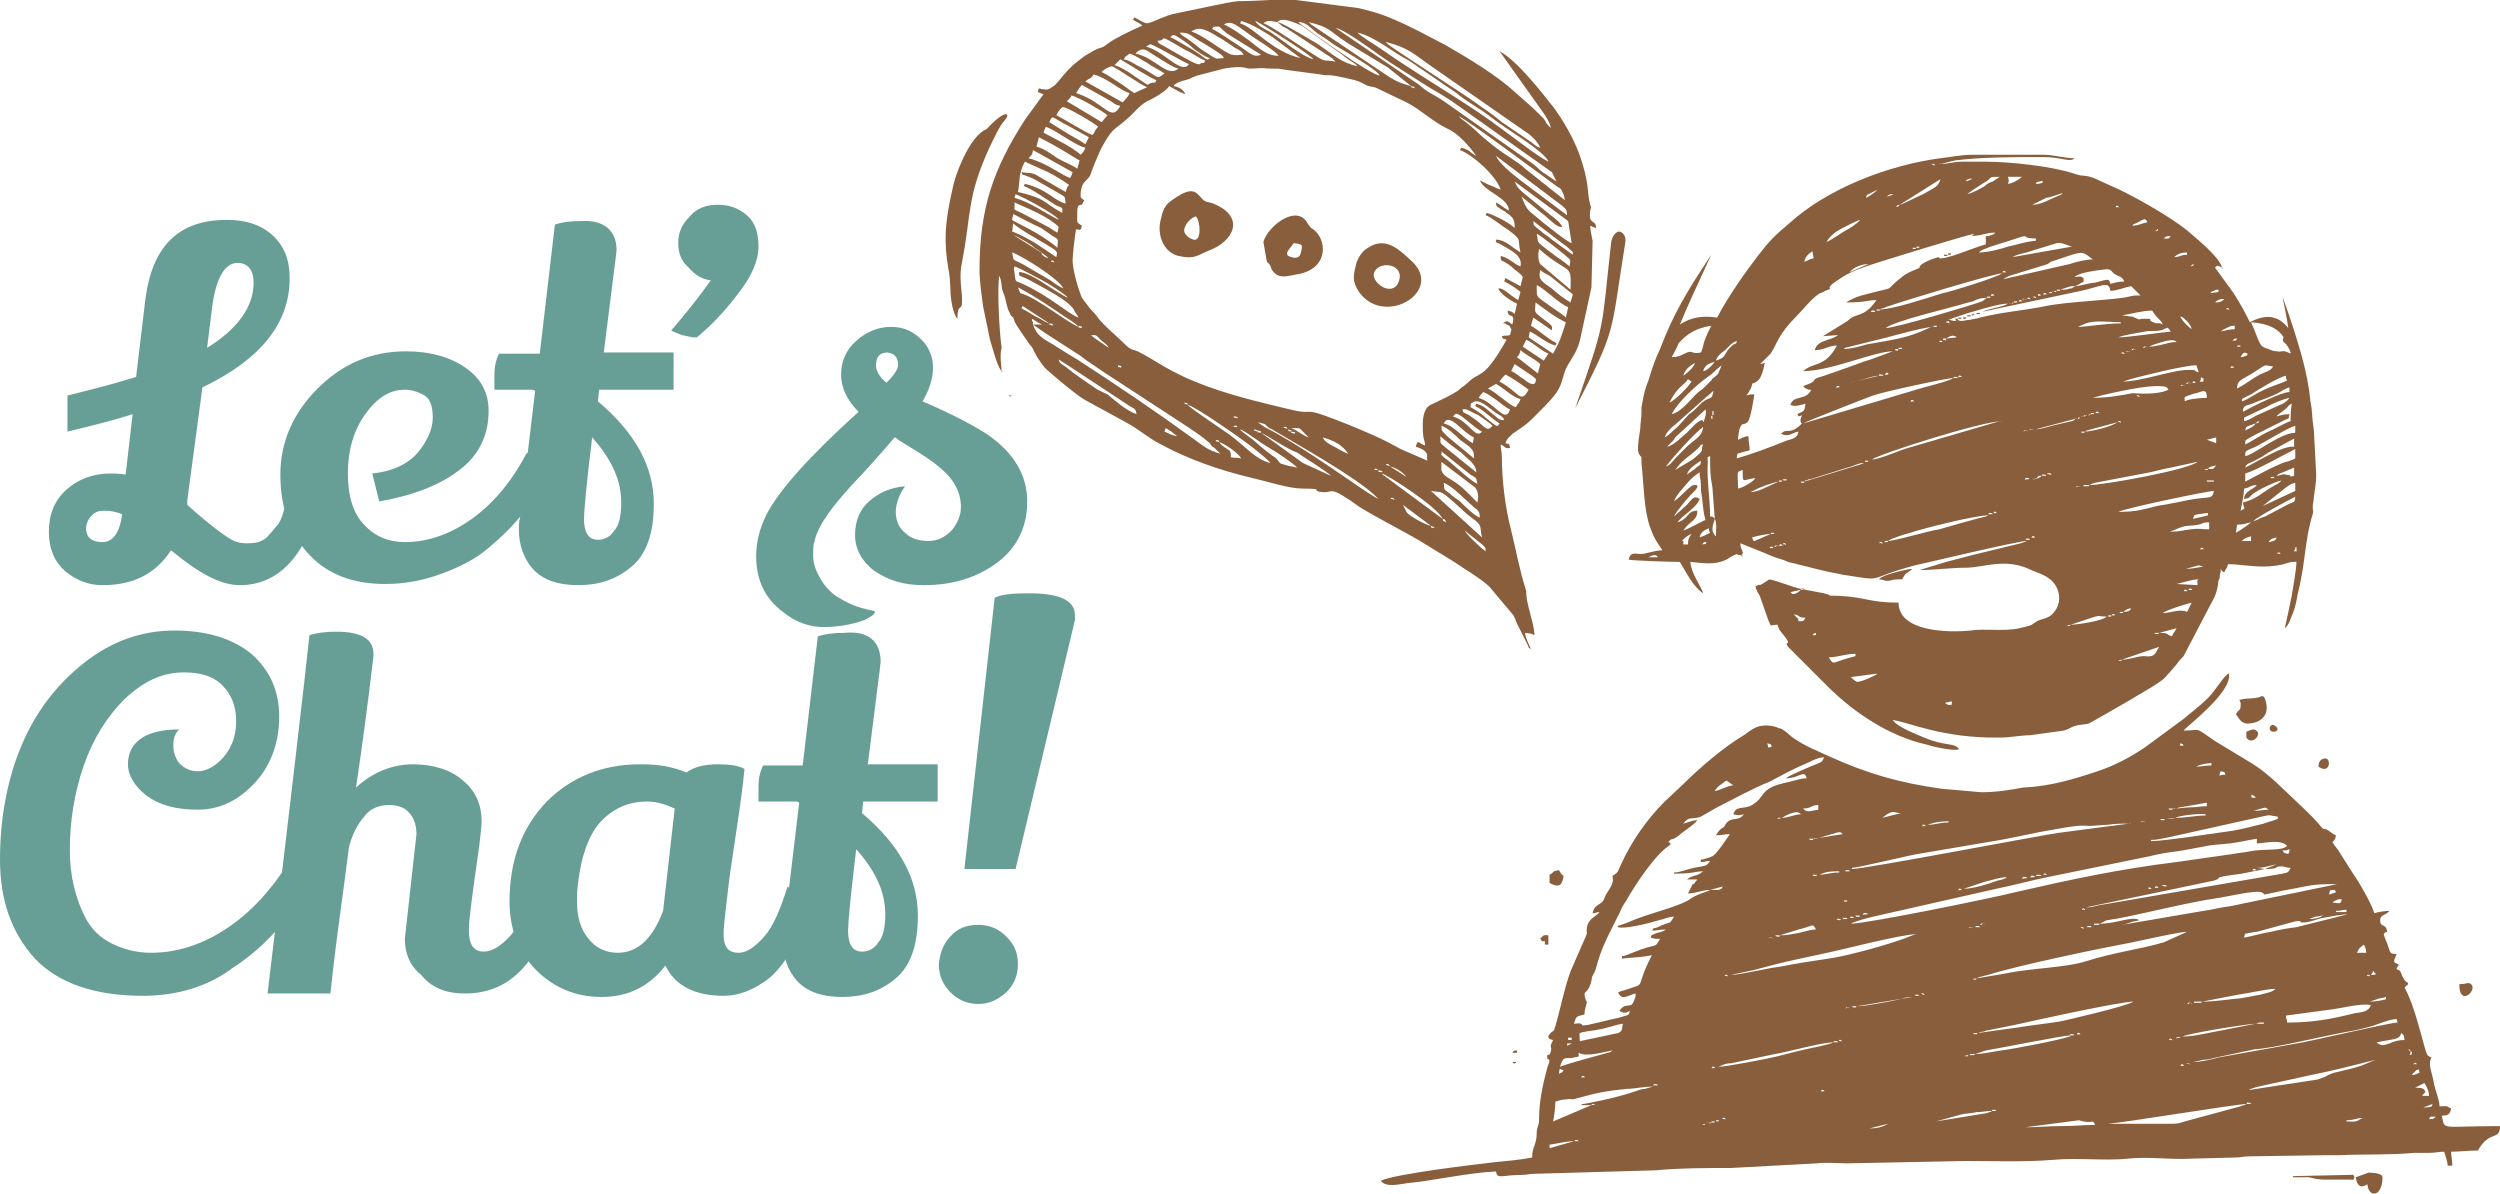
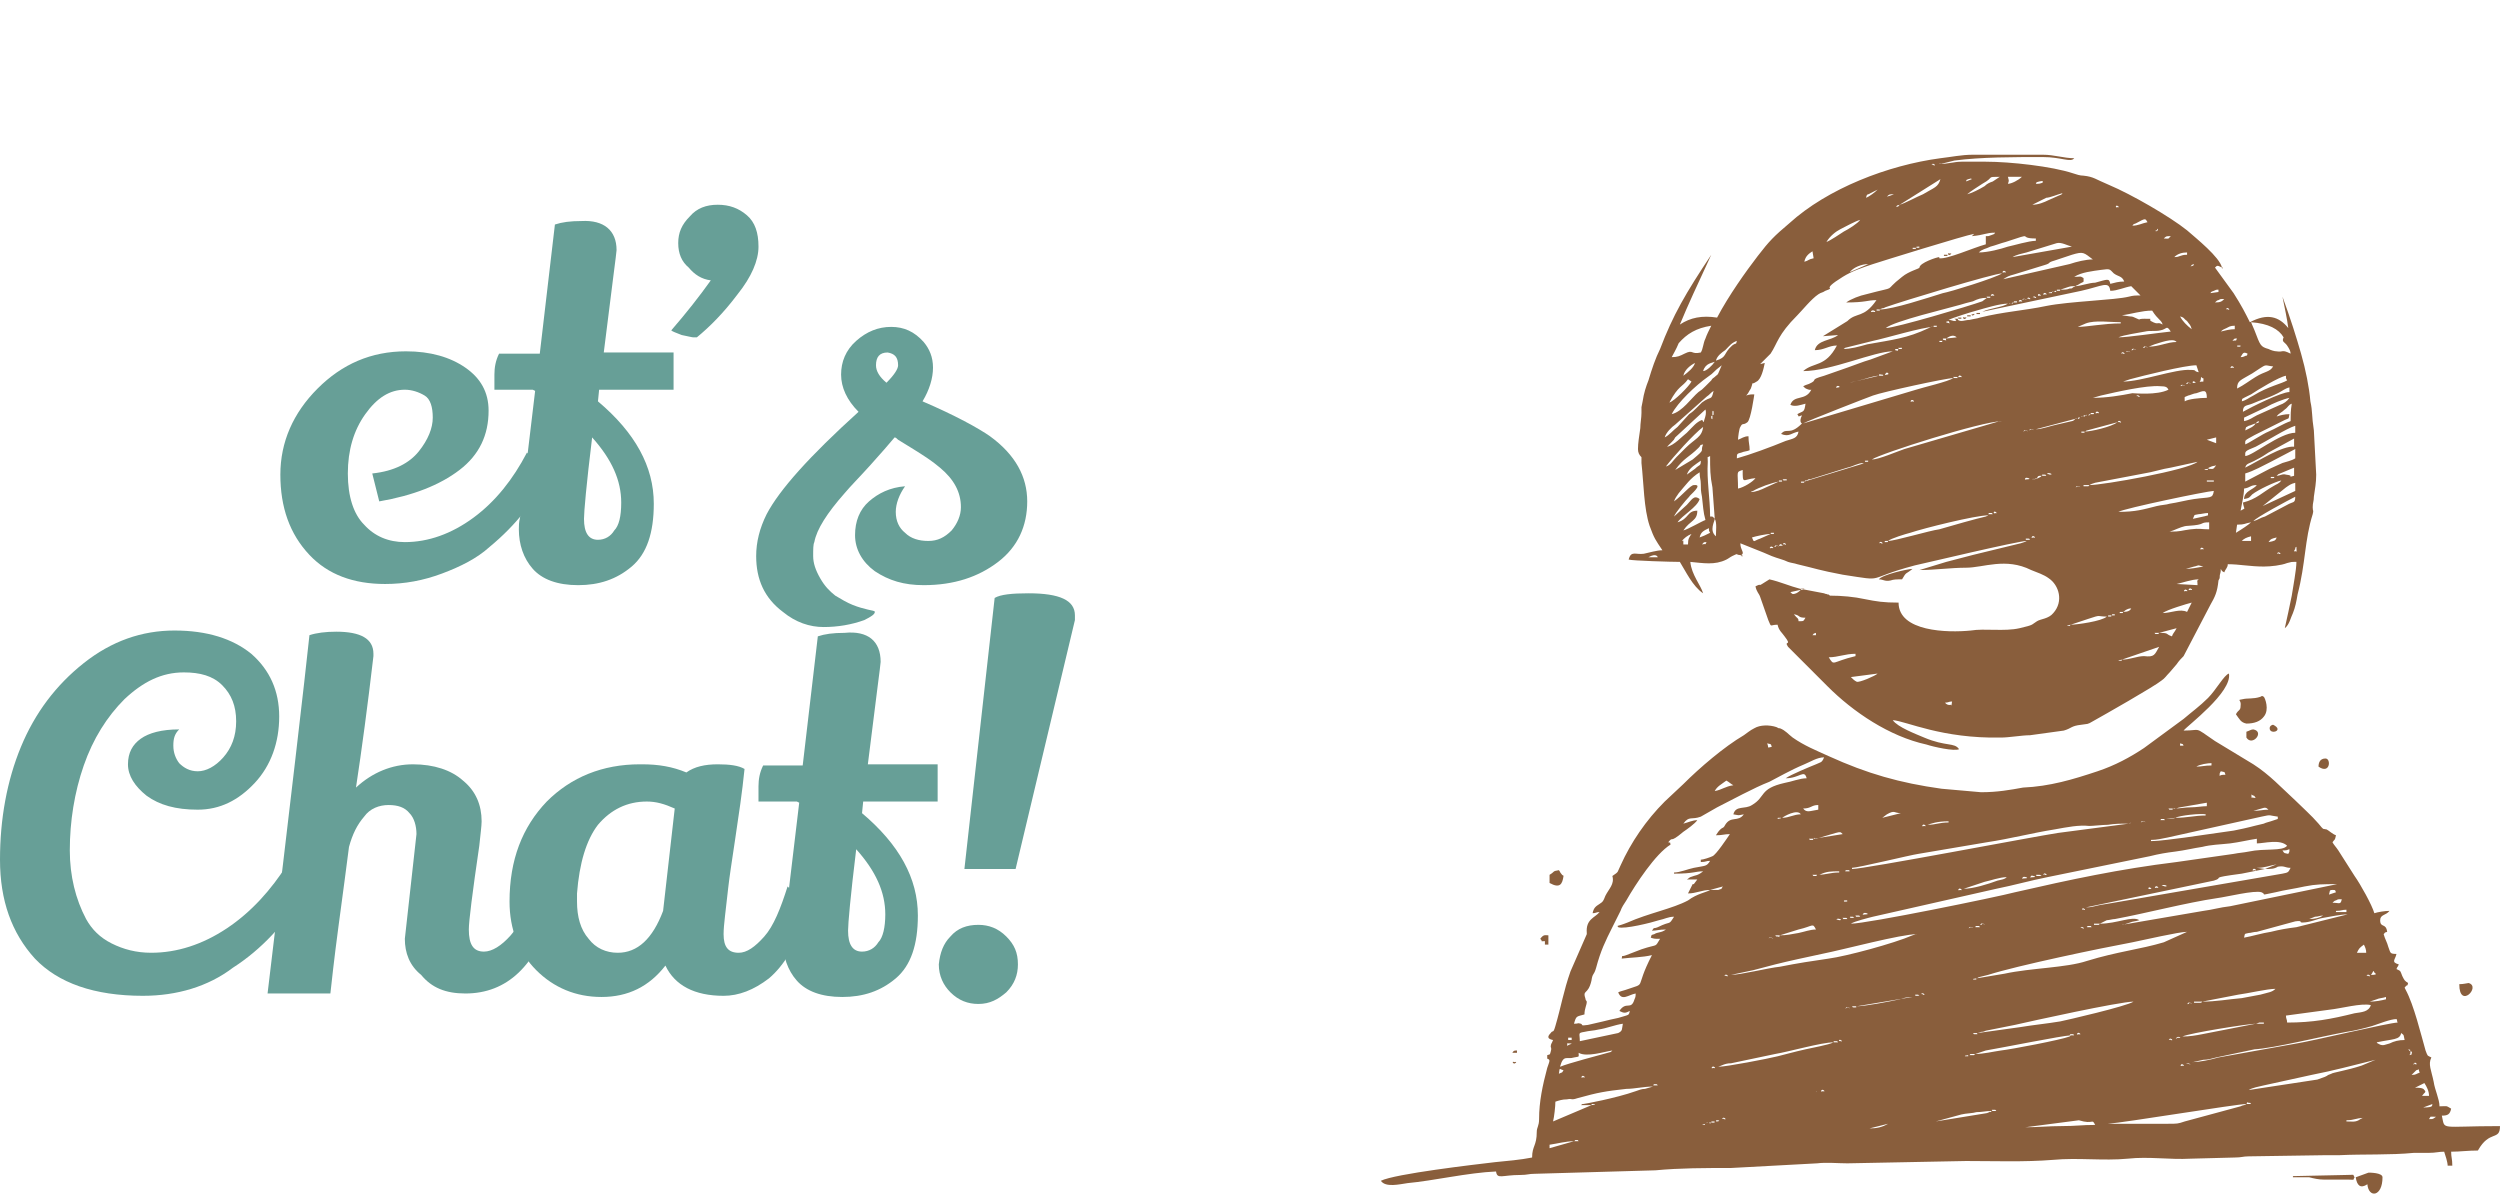
<svg xmlns="http://www.w3.org/2000/svg" version="1.1" id="Layer_1" x="0" y="0" viewBox="0 0 214.9 102.6" xml:space="preserve">
  <style>.st90{fill-rule:evenodd;clip-rule:evenodd;fill:#895e3c}.st91{fill:#679f97}</style>
  <path class="st90" d="M135.3 98.1l-2.1.6v-.3c.7-.1 1.4-.3 2.1-.3zm31.4-76l.3-.1-.3.1c-.2 0-1.7.5-1.7.9 0 .1-.9.3-1.5.8-1.8 1.4-.1.7-3.1 1.5-.5.1-1.3.4-1.7.7 1.7 0 1.8-.2 2.6-.2-1.1 1.6-1.7 1-2.5 1.8l-2.1 1.3 1.3-.1c-.6.5-1.8.4-2 1.3.8 0 1.2-.4 1.9-.4-1 1.9-2 1.4-2.9 2.2 2.4 0 6.1-1.7 7.7-1.7l-1.9.7c-.7.2-1.4.5-2 .7-.6.2-1.4.5-2 .7-1.4.4-.4.3-1.3.7-.3.1-.3.1-.5.2.2.2.2.2.5.3.6.1-.3-.2.2 0-.5 1-1.5.4-1.8 1.3.4.2.9 0 1.3-.1-.1.8-.2.6-.7.9.2.3 0 .2.4.1-.3.6 0 .7 0 .7-1.1 1.1-1.3.3-1.8.9.7.3.9-.1 1.5-.2-.1.6-.5.6-1.1.8-1.2.5-3.1 1.2-4.2 1.5 0-.4 0-.4.4-.5.2-.1.5-.1.7-.2 0-.5-.1-.6-.1-1.2-.4 0-.6.2-.9.3 0-.2.1-1 .2-1.1.2-.4.2-.1.6-.4.3-.2.6-2.4.6-2.4-.3 0-.4 0-.7.1.2-.2.2-.3.4-.6.3-.8-.1-.2.5-.6.4-.2.6-1.1.7-1.6l-.4.1.9-.9c.6-.9.6-1.6 2.3-3.3.4-.4 1.2-1.4 1.8-1.8.3-.2.3-.1.6-.3 1.1-.4-.6.1 1.5-1.2.8-.5 1.7-.8 2.6-1.1.6-.2 8-2.5 8.7-2.6l-.2.2c1.1-.1 1.2-.3 2-.3-.2.2.2 0-.3.2-.3.1-.2.1-.5.1v.7c-1.1.3-3.3 1.3-4 1.2v-.1zm-2.2 26.8zm-33 37.1c.1 0 0 0 0 0zM168 21.8s0-.1 0 0c0-.1 0 0 0 0zm23 1.2c-.2-.9-2.2-2.5-3-3.2-1.5-1.2-4.8-3.1-6.7-3.9-1.2-.5-1.3-.7-2.2-.8-.3 0-.6-.1-.9-.2-1.8-.6-5.4-1-7.5-1h-2.1c-.6 0-1.2.2-1.9.2 0 0 .1-.1.1 0l1.2-.3c2.3-.3 5.1-.3 7.6-.3 1.6 0 2.4.5 2.7.1-.9 0-1.7-.3-2.7-.3h-6c-1 0-1.9.2-2.8.3-4.5.6-9.7 2.6-13 5.6-1.3 1.1-1.7 1.5-2.7 2.8-1 1.3-2.5 3.4-3.5 5.3-1.3-.2-2.3 0-3.2.6.7-1.7 1.5-3.4 2.7-6-2.2 3.3-3.3 5.2-4.4 8.1-.4.8-.7 1.7-1 2.7-.2.5-.4 1.1-.5 1.8l-.1.5v.5c0 .4-.1.9-.1 1.3-.1.7-.2 1.3-.2 1.8 0 .3.1.5.3.7v.5c.2 1.8.2 3.9.7 5.4.4 1.1.5 1.2 1.1 2.1-.5 0-1.1.2-1.6.3-.7.1-1.1-.3-1.3.5.3.1 3.7.2 4.4.2.5.8 1.1 2.1 2 2.7-.2-.7-1-1.6-1.1-2.7 1.1.1 2.1.3 3.1-.2.2-.1.3-.2.5-.3.6-.3.3-.1.6-.1.7.1 0 .2.2 0 .3-.2-.1-.4-.1-1l2 .8c.2.1.5.2.7.3.5.2 1 .3 1.4.5.3.1.5.1.8.2 1.7.4 1.8.5 3.9.9 3.9.6 1.7.4 6.2-.8.9-.2 8.9-2.1 9.6-2.1-.1.1 0 0-.2.1l-.3.1-4.1 1c-.8.2-1.5.4-2.3.6l-2.3.7c1.3 0 2.7-.2 4-.2 1.5 0 3.4-.9 5.6.2.5.2 1.1.4 1.5.7.9.6 1.3 2 .4 3-.4.5-1.1.5-1.4.7-.5.3-.2.3-1.5.6s-3 0-4.2.2c-2 .2-6.2.1-6.2-2.4-1.3 0-1.9-.1-2.9-.3-.9-.2-2-.3-3-.3-.1-.1-.1-.1-.2-.1-.2-.1-.1 0-.3-.1l-2.1-.4c-.8-.2-1.7-.6-2.6-.8-1.4.9-.4.2-1.2.6.1.5.3.6.4.9l.7 2c.3.7.1.4.8.4.1.5.4.7.6 1 .7.9-.1.3.3.9l3.4 3.4c2.2 2.2 5.3 4.3 8.5 5 .6.2 2.4.6 2.8.4-.4-.6-1.1-.2-3-1-.7-.3-2.3-.9-2.7-1.5 1.2.1 4.2 1.6 9.3 1.5.7 0 1.8-.2 2.5-.2l2.9-.4c.7-.2.6-.4 1.5-.5.6-.1.5 0 1-.3.9-.5 5.3-3 5.9-3.5.3-.2.4-.4.7-.7l.6-.7c.2-.3.4-.5.6-.7L190 52c.4-.7.6-1.1.7-2.1l.1-.2c0-.5.1-.3.1-.8.1.2.1.2.3.3.1-.3.3-.4.3-.7 1 0 1.9.2 3.1.2.6 0 1.5-.1 2-.3.4-.1.3-.1.8-.1 0 .7-.3 2.2-.4 2.9-.2 1-.4 1.9-.6 2.8.4-.3.5-.9.7-1.3.2-.5.3-1 .4-1.6.7-2.7.6-4.7 1.3-6.9.1-.4 0-.2 0-.6 0-.4.1-.5.1-.9.1-.7.2-1.2.2-1.9l-.2-3.8c-.2-1.3-.1-1.6-.3-2.5-.1-1.2-.4-2.7-.8-4.1-.4-1.4-.9-3-1.6-4.9.2 1 .4 1.9.5 2.7-.8-1-1.8-1.3-3.3-.5-.4-.8-.7-1.4-1.4-2.5l-1.6-2.2c.2-.2.2-.2.6 0h.1l-.1.1V23zm-22.2 4.4c.1.1.4-.2.1-.1 0 0-.3-.1-.1.1zm-1.3-5.5c.1.1.4-.2.1-.1.1 0-.3-.1-.1.1zm-37.4 69.5c.1.1.4-.2.1-.1 0 0-.3-.1-.1.1zm39.4-64.3c.1.1.4-.2.1-.1.1.1-.2-.1-.1.1zm-1.2.4c.3.2.6 0 1 0 .4-.1.6-.1.9-.2 2-.5 3.8-.6 5.7-1 2-.4 5.9-.5 7.1-.8.4-.1.5-.1 1-.1l-.8-.8c-.6.1-1.2.4-1.8.4-.1-.9-.7-.4-2.5 0l-8.5 1.8c.6-.3 1.8-.4 2.2-.7-.7 0-2 .4-2.7.6-.4.1-2 .6-2.4.8.3 0 .3.1.6.1 0-.1.2 0-.1-.2h.3c.2-.1-.3-.1.3-.1v.1h-.3v.1zm.8-.3h.3v-.1h-.3v.1zm.8-.2h.3v-.1h-.3v.1zm-2.8-5h.3v-.1h-.3v.1zM130 90.5h.4v-.2c-.2 0-.3 0-.4.2zm65.1-27.9c0-.2.2-.3.3-.3 1 .5-.3.9-.3.3zm-62.7 18.1c.3.3-.1.2.4.2v.3h.3v-.8c-.3 0-.4-.1-.7.3zm66.9-14.8c1 .7 1.1-.7.6-.7-.5 0-.6.4-.6.7zm-6.2-3c.3-.1.4-.2.6-.2 1 .2-.1 1.5-.6.7v-.5zm18.3 21.7c0 2.2 1.9.2.8-.1-.1 0-.4.1-.8.1zm-78.2-9.4v.7c.9.5 1.1.1 1.2-.6-.1-.2 0 .1-.2-.2-.1-.1-.1-.2-.2-.3-.6.1-.3.1-.8.4zm28.3-25.4c.3-.4 2.5-.9 2.9-.9-.6.5-.5.2-.9.9-.5 0-.7 0-1 .1-.5.1-.6-.1-1-.1zm5.7 10.6c.3 0 .3-.1.6-.1-.1.6 0 .2-.2.3-.3 0-.4-.2-.4-.2zM147.1 28c-.2.4-.4.8-.5 1.1-.2.4-.2.9-.4 1.2-.9.2-.6-.3-1.4.1-.4.2-.6.3-1.1.3.1-.2.4-.7.6-1.2.7-.8 1.5-1.3 2.8-1.5zm49.8 8.2c-.6.2-1.4.7-1.9.9-.5.2-1.7 1-2 1.1 0-.4-.1-.3.8-.8l2.6-1.3c.4-.2.3 0 .4-.5-.4 0-.8.1-1.1.2.2-.3.4-.3.7-.6.3-.2.3-.4.6-.5-.1.6-.1 1-.1 1.5zm0-5.8c-.8-.4-.6-.1-1.2-.2-.2 0-.5-.1-.7-.2-.7-.2-.7-.3-1.2-1.6-.1-.2-.2-.5-.3-.7 1.5.1 2.4.6 2.8 1.3-.2.4.1.4.3.7.2.3.3.5.3.7zm-37.8 27.8l2.3-.3c-.2.2-1.6.8-1.8.7-.2-.1-.3-.2-.5-.4zm23.3-1.5c-.1.1.2.1-.3.1.1 0-.2 0 .3-.1zm-25.2-.2c.8 0 1.4-.3 2.3-.3v.2c-2.1.5-1.8.9-2.3.1zm25.2.2l3.2-1.1c-.4.7-.4.9-1.3.8-.6 0-1.2.3-1.9.3zm3.2-1.1zm-29.5-1.2v.2h-.3c.2-.2 0-.1.3-.2zm29.5 0c-.2.1.2.1-.2.1-.2 0-.1 0-.2-.1h.4zm0 0l1.5-.4c-.2.4-.3.4-.4.7-.6-.2-.2-.3-1.1-.3zm-7.6-.7c-.2.1.2.1-.3.1.1-.1-.1 0 .3-.1zm0 0l1.5-.5c1.2-.4.7-.2 1.6-.2-.4.4-2.6.7-3.1.7zm3.5-.8c-.1.1.2.1-.3.1.1-.1-.2-.1.3-.1zm0 0c.2-.1-.2-.1.3-.1-.1.1.2.1-.3.1zm-27.3-.1c.6.1.3.3 1 .3-.2.3-.1.3-.6.3 0-.3-.1-.2-.4-.6zm28-.1l-.2.1.2-.1zm.3-.1c-.1.1.2.1-.3.1.1-.1-.2-.1.3-.1zm0 0c.2-.1.1-.1.3-.2.2-.1.3-.1.4-.1-.1.2-.3.3-.7.3zm5.5 0c-.6-.3-1.4.1-2.1.1.4-.3 2.1-.8 2.5-.9l-.4.8zM153.1 51c0 .1 0 .1 0 0zm4-.2zm30.7-.1c.1-.1.4.2.1.1 0 0-.3.1-.1-.1zm-33 0c-.1.1-.2.2-.4.3-.3.1-.3.1-.5-.1l.9-.2zm33.4-.1c.1-.1.4.2.1.1 0 0-.3.1-.1-.1zm-33.1 0c-.1.1.2.1-.3.1.1-.1-.2-.1.3-.1zm0 0l.2-.1-.2.1zm33.8-.3l-1.8-.1c.5-.1 1.3-.4 1.9-.4-.2.2-.1 0-.1.5zm-1-1.4l.7-.2c.1 0 .3-.1.4-.1l.4.1c-.5.1-1.1.2-1.5.2zm-45.4-1h-.8c.7-.4.8 0 .8 0zm53.3-.4c.1-.1.4.2.1.1 0-.1-.3.1-.1-.1zm1.6-.5c0 .7.1.3-.2.4 0-.1.1-.2.1-.2 0-.2 0-.1.1-.2zm-8.2.1c.1-.1.4.2.1.1 0 0-.3.1-.1-.1zm-37-.1c.1-.1.4.2.1.1 0 0-.3.1-.1-.1zm.4-.1c.1-.1.6.2.1 0 0 .1-.3.2-.1 0zm.4-.1c.1-.1.4.2.1.1 0 0-.3.1-.1-.1zm.3-.1c.1-.1.4.2.1.1.1-.1-.2.1-.1-.1zm8.3-.1c.1-.1.4.2.1.1 0-.1-.3.1-.1-.1zm-15.3.2c.2-.2.1-.2.4-.2-.2.3.1.1-.4.2zm47.2-.7v.4h-.8c.2-.2.4-.3.8-.4zm-31.2.4c-.1.1.2.1-.3.1.1-.1-.2-.1.3-.1zm32.7.1c.2-.3.3-.3.7-.4-.1.3-.2.3-.7.4zm-20.9-.2c.2-.1-.2-.1.2-.1.2 0 .1 0 .2.1h-.4zm.6-.3c.1-.1.4.2.1.1 0 0-.3.1-.1-.1zm.5-.1c.1.1 0 0 0 0zm20.9-.1c.1 0 0 0 0 0zm-43.9 0l-.9.4c-.6.2-.5.4-.7-.1.3-.1 1.2-.3 1.6-.3zm-6.8 0c-.2.3-.3.4-.3.9h-.4c0-.6 0-.2-.1-.3.1-.2.5-.5.8-.6zm6.8 0c.1-.1-.2-.1.3-.1-.1.1.2.1-.3.1zm-6.1.3c.1-.5.4-.6.8-.8 0 .3 0 .2.1.4-.4.2-.6.3-.9.4zm-.7-.3zm41.1-.2l-.2.1.2-.1zm-41.8-.1zm2.7-1c.2.3.1 1.1.1 1.5-.6-.5-.1-1.3-.1-1.5zm39.1 1.1l.3-.1c.5-.2.9-.4 1.3-.4 1.6-.1.9-.3 1.8-.3v.6c-.7 0-.8-.1-1.6 0s-.8.2-1.8.2zm7-.8c-.2.2-.8.6-1.3.9l.1-.7c.7 0 .6-.1 1.2-.2zm-49.2 0zm49.4-.1l-.2.1.2-.1zm-5.2-.2c.2-.4 0-.3.5-.4.2 0 .5-.1.8-.1v.2c-.3.1-.9.2-1.3.3zm-26.2 1.9c.2-.2 1.5-.6 1.9-.7 1.2-.4 5.6-1.5 6.7-1.5-.1.1 0 0-.2.1l-.8.2c-.4.1-.7.2-1.1.3l-2.1.6c-.8.1-3.8 1-4.4 1zm8.6-2.3c.2-.1-.2-.1.2-.1.2 0 .1 0 .2.1h-.4zm.5-.2c.1-.1.4.2.1.1.1 0-.2.1-.1-.1zm22.7-.3zm.1-.1l-.1.1.1-.1zm.3-.1l-.2.1.2-.1zm-.8 1.3c.2-.3 3-1.8 3.6-2.1 0 .6-.2.4-.7.7l-1.9 1c-.4.1-.6.3-1 .4zm-43.8-2.1l-.2.1.2-.1zm.2-.1l-.2.1.2-.1zm32 1.4c.5-.3 7.7-1.8 8.2-1.8-.1.7-.3.5-1.7.7-.7.1-1.4.3-2.1.4-.3.1-.7.1-1.1.2-1.2.3-1.8.5-3.3.5zm-31.8-1.6l-.2.1.2-.1zm.2-.1l-.2.1.2-.1zm44 1.2l2-1.6c.3-.2.4-.3.8-.4v.7l-2.8 1.3zm-47.1 1.1c-.2-.2-.1-.2-.4-.2 0-1.6-.3-3.1-.2-4.7 0-.6-.1-.3.2-.5 0 1.1 0 1.7.2 2.7l.2 2.7zm31.1-2.8c.1-.1.6.2.1 0 0 0-.3.2-.1 0zm1.1-.1c-.1.1 0 .1-.2.1h-.3v-.1h.5zm-25.3 0c.1 0 0 0 0 0zm39.9-.1l-.2.1.2-.1zm-39.4 0l-.2.1.2-.1zm-10.6 0zm50.3-.2l-.2.1.2-.1zm-39.4 0c-.1.1.2.1-.3.1.1-.1-.2-.1.3-.1zm-4.6.9c.1-.1 0 0 .2-.1.5-.3 1.6-.7 2.2-.8l-1.1.5c-.4.2-.9.4-1.3.4zm-5.8 3.3c.6-.9 1.2-.8 1.2-1.7-.9 0-.7.7-1.7 1 .4-.6 1.7-1.3 1.9-2-.5-.4-.7.1-1.1.5l-1.1 1c.1-.3 1-1.4 1.3-1.7 0-.1 1.3-1.1.4-1-.3 0-1 .9-1.7 1.4.1-.3.2-.4.4-.7.6-.7 1-1.3 1.8-1.8 0 .5.1.6.1 1s0 .6.1 1.1c.1.8.1 1.3.3 2-.3.1-1.5.8-1.9.9zm-.4-4.2l-.1.1.1-.1zm49.7.3c-.3.4-1.1.5-1.1 1.2.5-.1.4-.1.7-.4.5-.4 2-1.1 2.5-1.2-.2.3-.4.3-.7.5-.9.5-1.4 1.1-2.6 1.4.1.7.3.4-.2.7.1-.5.3-1.4.3-1.9.6-.1.5-.3 1.1-.3zm.7-.4l-.2.1.2-.1zm-5 0h.6v.1h-.6v-.1zm-36.5 0c-.1.1.2.1-.3.1.1-.1-.2-.1.3-.1zm-8.8 0l-.1.1.1-.1zm51.7 0l.2-.1-.2.1zm-1.2-.1l-.2.1.2-.1zm-21.1 0zm-20.2 0c-.1.1.2.1-.3.1 0-.1-.3-.1.3-.1zm-9.1 0l-.1.1.1-.1zm52.1-.1zm-1.5 0l-.2.1.2-.1zm-21 0c.1-.1.6.1.2.1-.2 0-.3.1-.2-.1zm-20.5.1l.2-.1-.2.1zm-9-.1l-.1.1.1-.1zm52 0l.2-.1-.2.1zm-1.1-.1c-.1.1.2.1-.3.1.1-.1-.3-.1.3-.1zm-50.8 0l-.1.1.1-.1zm51-.1l-.2.1.2-.1zm-20.2 0l-.1.1-.2.1c-.3.1-.2.1-.5.1 0 0 .1-.1.1 0l.3-.1c.1-.2.1-.2.4-.2zm-30.7 0l-.1.1.1-.1zm30.7 0c.2-.1-.2-.1.2-.1.2 0 .1 0 .2.1h-.4zm-30.5-.1l-.1.1.1-.1zm-1.4 0zm52.1.1c.2-.2.1-.1.3-.2l1.2-.5v.7c-.8.2.2 0-.7-.1-.3-.1-.5.1-.8.1zm-19.7-.2c.1-.1.6.1.2.1-.2-.1-.3 0-.2-.1zm-25.1.4c-.2.3-1 .8-1.5.9 0-1.5-.2-1.4.4-1.6 0 1.3 0 .8 1.1.7zm-7.2-.4l-.1.1.1-.1zm.1-.2l-.1.1.1-.1zm.2-.1l-.1.1.1-.1zm45.8-.1c-.1.1.2.1-.3.1.1-.1-.2 0 .3-.1zm0 0c.2-.1-.2 0 .3-.2.3-.1.1 0 .4-.1-.3.4-.2.3-.7.3zm-10.2 1.4l.2-.1.3-.1 4.2-.8c.7-.1 1.6-.4 2.3-.5l2.3-.5c-.8.7-8.1 2-9.3 2zm-24.5-.3c.1-.1 0-.1.2-.1.2-.1.1-.1.3-.1l3.2-1c.5-.1.9-.4 1.4-.4-.1.1 0 0-.2.1l-4.9 1.5zm-10.1-.6c.2-.6.8-.9 1.2-1.2 0 .5-.1.3-.5.7-.4.3-.3.2-.7.5zm15.6-1.2c-.1.1.2.1-.3.1.1-.1-.2-.1.3-.1zm0 0l.2-.1-.2.1zm32.4 1.8v-.7c.7-.2 1.6-.7 2.2-1l2.1-1.1v.8c-.3.2-.8.3-1.1.4-.4.2-.7.3-1.1.5l-2.1 1.1zm-49.9-2.2s-.1 0 0 0zm49.9 1c.1-.4.3-.3 1-.7.4-.2.7-.4 1-.6l2.2-1.2v.7c-1-.1-3 1.2-4.2 1.8zm-19.5-2s-.1 0 0 0zM144 40.4c.7-1 1.2-1.1 2-1.9.3-.3 0-.2.4-.3-.3.7.3.3-.9 1.3l-1.5.9zm29.8-2.3zm15.9-.3l.8-.2v.5l-.8-.3zm3.3 1.4c0-.4-.1-.4.9-.8.8-.4 2.7-1.6 3.4-1.8v.6c-1.3 0-3.7 2-4.3 2zm-13.8-2.1c-.1.1.2.1-.3.1.1-.1-.2-.1.3-.1zM174 37c.1-.1.6.2.1 0 0 0-.3.2-.1 0zm-30.8 3.1c.6-.8 2.4-2.8 3.2-3.4-.1.9-.7 1-1.5 1.8l-.8.8c-.3.3-.5.7-.9.8zm31.3-3.2c.1-.1.6.2.1 0 0 0-.3.2-.1 0zm19.4-.5c-.2.3-.5.4-.9.6.1-.4 0-.2.3-.4.1 0 .5-.2.6-.2zm-14.7.7s0-.1 0 0c.1 0 .1-.1.2-.1l2.6-.7c-.5.4-2.3.8-2.8.8zm14.7-.7c.2-.2 0-.1.3-.2-.1.2 0 .1-.3.2zm-11.8-.2c.1-.1.4.2.1.1 0-.1-.3.1-.1-.1zm-21.2 3.3c.6 0 2.2-.7 2.8-.9l8.2-2.4h.2c-1.7 0-10.5 2.8-11.2 3.3zM147 36.2zm25.2-.1c.1 0 0 0 0 0zm6.2-.1c-.1 0-.1 0 0 0l-.1.1s-.1.1-.2.1l-1.3.3c-.5.1-1.3.4-1.8.4l3.4-.9zm-31.2-.3c0 .6 0 .2-.1.3 0-.5 0-.1.1-.3zm48.5.2zm-16.9 0l-.1.1h-.3s.1-.1.1 0h.1c.1-.2.1-.1.2-.1zm.5-.2c-.1.1-.1.1 0 0l-.1.1h-.3s.1-.1.1 0h.1c0-.1 0-.1.2-.1zm.4-.1l-.1.1h-.3s.1-.1.1 0h.1c.1-.1.1-.1.2-.1zm-32.5.1v-.4c.1.2.1-.2.1.2 0 .3 0 .1-.1.2zm-3.5-.1zm36 0c.1-.1-.2-.1.3-.1-.1.1.2.1-.3.1zm.5-.2c.1-.1.4.2.1.1 0 0-.3.1-.1-.1zm-33.7.7c-.1.4-.1 0-.2 0-.5.2-.7.5-1.3 1.1-.4.3-1.1 1.1-1.7 1.2l.4-.4c.2-.2.2-.2.3-.4l2.6-2.4c.1.3 0 .6-.1.9zm17.8-1.7c-.2.2.1.1.1.1.3.1 0-.2-.1-.1zm32.5-.2c-.2.3-.5.5-.8.6l-2 .9c-.4.2-.6.4-1.1.5v-.3l1.9-.9c.5-.3 1.5-.7 2-.8zm-16.9 0zm16.9 0zm-9 .3c0-.5-.1-.3.3-.5.1 0 .5-.2.7-.2.6-.2.9-.4.9.4-.6 0-1.6.1-1.9.3zm-4.1-.5c.1-.1.4.2.1.1.1-.1-.3 0-.1-.1zm-40.6 3.6c.1-.4.6-.9.9-1.1l2.7-2.4c.3-.2.3-.3.6-.5-.2.9-.2.4-1 1l-.5.5c-.2.2-.3.3-.6.5l-1 1.1c-.4.3-.7.7-1.1.9zm49.7-2.2c0-.6.3-.5.8-.7.9-.4 1.2-.4 2.2-.9.4-.2.6-.4 1-.5v.4c-.7 0-3.3 1.3-4 1.7zm-12.9-1.2l.7-.2c1.3-.3 3.9-.9 5.1-.8.5 0 .6.1.7.3-1 .5-2.9.3-3.1.3-1 .2-2.2.4-3.4.4zm13.7-1zm-35.7 0c-.2.2.1.1.1.1.3 0 0-.2-.1-.1zm36-.1zm-6.4 0c.1-.1.6.2.1 0 .1 0-.3.2-.1 0zm6.4 0zm-5.9-.2c.1-.1.6.2.1 0 0 .1-.3.2-.1 0zm6.1-.1c.1.1 0 0 0 0zm-5.6 0c.1-.1.4.2.1.1.1 0-.2.1-.1-.1zm-43.1 0c-.2.4-1.5 1.7-1.9 1.8.8-1.5 1.1-1.3 1.6-2l.3.2zm48.9-.1c.1.1 0 0 0 0zm-5.1-.3c.3.3.2-.1.2.4-.6 0-.2.2-.2-.4zm-43.8.4zm47.3 1.7c.1-.3-.2-.1.8-.6.6-.4 2.4-1.5 3-1.6 0 .3 0 .2.1.4-.5.3-1.6.5-2.9 1.3-.4.2-.6.4-1 .5zm-48.3-1.9zm50.3-.1zM155 36.4l9.7-2.9c.6-.2 2.8-.7 3.2-1-.6 0-6.1 1.2-6.9 1.5-.3.1-5.7 2.2-6 2.4zm-10.5-3.9l-.1.1.1-.1zm50.4-.1zm-27 .1h.4c-.1-.1 0-.1-.2-.1-.5 0 0 0-.2.1zm-23.3-.1l-.1.1.1-.1zm23.8-.1c-.2.2.1.1.1.1.3.1 0-.2-.1-.1zm-6.9 0c-.5 0-1.2.3-1.7.4-.3.1-.5.1-.8.2l2.5-.6zm-16.8 0l-.1.1.1-.1zm16.8 0h.4c-.1-.1 0-.1-.2-.1-.5-.1 0-.1-.2.1zm-15.3-.1zm15.9-.1c-.2.2.1.1.1.1.3 0 0-.3-.1-.1zm-15.8 0l-.1.1.1-.1zm49.7-.2l-.2.1.2-.1zm-49.6 0l-.1.1.1-.1zm49.6 0l.2-.1-.2.1zm-51.8-.2zm38.3 1.1s.1 0 0 0l.6-.2c1.1-.3 4.7-1.2 5.7-1.2l.2.6c-.5-.1-.1-.2-.7-.2-1.3-.1-4.2 1-5.8 1zm-38.2-1.2l-.1.1.1-.1zm48 1.8c0-.7.3-.7 1.3-1.3 1.4-.9.9-.7 1.8-.6-.3.5-.7.4-1.5.9-.5.3-1 .7-1.6 1zm-.5-1.9c.1-.1.4.2.1.1 0 0-.3.1-.1-.1zm-48.1 4.1c.5-1 2.1-2.5 3.1-3.2.6-.4.4-.4 1.2-1-.1.2-.2.5-.3.7-.2.3 0 0-.3.3-.1.1-.2.1-.3.3l-.5.5c-.3.3-.3.3-.6.5-.6.5-1.4 1.7-2.3 1.9zm.6-4zm3.8-.2zm-3.4.9c.1-.5.6-.9 1-1.1-.1.4-.6.8-1 1.1zm1.7-.4c.2-.7.8-.7 1-.8-.2.3-.7.8-1 .8zm46.2-1.2c.2-.3.2-.5.6-.3-.1.3 0 .1-.2.2s-.3.1-.4.1zm-10.2-.4c.1-.1.4.2.1.1 0-.1-.3.1-.1-.1zm.4-.1c.1-.1.6.2.1 0 .1 0-.3.1-.1 0zm.5-.2c.1-.1.6.2.1 0 0 .1-.3.2-.1 0zm-20.1 0c-.5 0-.2 0-.3.1.5.1.1.1.3-.1zm-4.8 0l-.2.1.2-.1zm25.3-.1zm-20.5.1c.5 0 .2 0 .3-.1-.6 0-.2 0-.3.1zm29.1-.2l-.2.1.2-.1zm-8 0c.1-.1.6.2.1 0 0 .1-.3.2-.1 0zm8 0c.1-.1-.2-.1.3-.1-.1.1.2.1-.3.1zm-27.8-.3zm-15.2-.2c-.1.4 0 .1-.4.4-.8.7-.4 1-1.4 1.3.1-.4.5-.7.8-.9.4-.4.5-.6 1-.8zm42.6 0l-.2.1.2-.1zm-7.2.5l.5-.2c.4-.1 1.6-.6 1.9-.2-.8 0-1.5.4-2.4.4zm-17.7-.5c-.5 0-.2 0-.3.1.5 0 .1 0 .3-.1zm.3-.2c-.5 0-.2 0-.3.1.5.1.2.1.3-.1zm-17.9 0l-.1.1.1-.1zm42.5.2c.2-.2.1-.2.4-.2-.2.3.1.1-.4.2zm-42.5-.2zm17.9 0l.9-.1c-.2-.2-.5-.2-.9.1zm-8.9-.4zm23.7.3c.4-.2 1.8-.4 2.3-.5.4-.1.9 0 1.3-.1.6-.1.5-.5.9.1-1 .1-3.7.5-4.5.5zm6.3-.7zm2.5.2c.2-.2.3-.2.5-.3.2-.1.3-.2.7-.2v.3c-.4 0-.8.1-1.2.2zM158.4 30c.7 0 1.4-.2 2.1-.4 2.2-.4 3.4-.5 5.3-1.4l.2-.1h.2c-.9 0-4.2 1-5.2 1.2l-2.4.6c-.1.1-.1.1-.2.1zm7.8-1.9c.5 0 .2 0 .3-.1-.5 0-.2 0-.3.1zm12.4 0s.1 0 0 0l.7-.3c.8-.3 2.1-.1 3-.1v.1c-1.4 0-2.9.3-3.7.3zm-11.6-.4zm.5-.1c-.4.1-.2.1.1.2l-.1-.2zm20.9.7c-.4-.3-.8-.7-1-1.1.4.1.3.2.6.4.2.3.3.3.4.7zm-6-1.2c.8-.1 1.7-.4 2.6-.4.5.8.8.8.9 1.2-.5-.3-.3.1-1-.3-.3-.2.4-.2-.6-.2-.7 0-.1.2-.8-.1-.2-.1-.3-.1-.4-.1l-.7-.1zm5 0l-.1-.1.1.1zm-.1-.1zm-26.4-.3c-.2.2.1.1.1.1.4.1.1-.2-.1-.1zm30.3-.1s.1 0 0 0zm-29.6 0c-.5 0-.2 0-.3.1.5 0 .2 0 .3-.1zm29.8-.1c.1-.1.4.2.1.1.1-.1-.2.1-.1-.1zm-18.3-.5l-.1.1h-.3s.1-.1.1 0h.1c.1-.1.1-.1.2-.1zm0 0c.1-.1-.2-.1.3-.1-.1.1.2.1-.3.1zm.5-.2c.1-.1.4.2.1.1 0 0-.3.1-.1-.1zm16.8.2c.1-.1.2-.2.3-.2.2-.1.1-.1.5-.1-.2.2-.3.3-.8.3zm-16.5-.3c.1-.1.6.2.1 0 0 0-.3.2-.1 0zm-12.5.1zm12.9-.2c.1-.1.4.2.1.1.1-.1-.2.1-.1-.1zm-3.5 0c-.5 0-.8.1-1.2.3-.4.1-.8.2-1.1.3-1 .3-5.7 1.4-6.4 2 .8 0 7.2-1.9 8.3-2.3l.4-.3zm4-.1c.1-.1.4.2.1.1 0-.1-.3 0-.1-.1zm-4 .1c.5 0 .2 0 .3-.1-.6 0-.2 0-.3.1zm4.4-.3c.1-.1.4.2.1.1.1 0-.2.1-.1-.1zm-4 0c-.2.2.1.1.1.1.3.1 0-.2-.1-.1zm18.8-.1l-.2.1.2-.1zm-14.3 0c.1-.1.4.2.1.1 0 0-.3.1-.1-.1zm.7-.1c-.1.1.2.1-.3.1.1-.1-.2 0 .3-.1zm13.6.1c.1-.1 0-.1.3-.2.2-.1.2-.1.4-.1v.2l-.7.1zm-13.2-.2l-.1.1h-.3s.1-.1.1 0h.1c0-.1 0-.1.2-.1zm.3-.1c-.1.1.2.1-.3.1.1-.1-.2-.1.3-.1zm0 0l.6-.2c.3-.1.3-.1.7-.1-.1.1 0 0-.2.1-.1.1-.1.1-.3.1-.2.1-.4.1-.8.1zm1.3-.3c.1-.1 0 0 .2-.1.6-.4.5-.1.5-.6-.3-.2-.3-.1-.8-.1.6-.4 1.6-.5 2.3-.6.8-.1.7-.1 1.1.3.4.3.7.2.9.7-.5 0-.8.1-1.2.2-.1-.5-.2-.4-1.3-.1-.5 0-1.3.3-1.7.3zm-16.8 2c1.1 0 4.1-1 5.4-1.4.6-.1 4.5-1.3 5.1-1.7-.7 0-8.6 2.4-10 2.9-.2.1-.2.1-.3.1-.2.1-.1 0-.2.1zm10.6-3.3c.1-.1.4.2.1.1 0 0-.3.1-.1-.1zm16.1-.4l-.2.1.2-.1zm0 0c.2-.2 0-.1.3-.2-.1.2 0 .1-.3.2zm-27.7-.2c-.6 0-1.3.3-1.6.7l1.6-.7zm28.1 0zm-28.1 0l.2-.1-.2.1zm29.7-.1l-.1-.1.1.1zm-.1-.2zm-18 1.6c.3-.2.5-.3.9-.4l2.6-.8c.7-.2.2-.2.9-.4l1.5-.5c1-.3 1-.2 1.8.4-.6 0-1.4.2-2 .4l-5.7 1.3zm14.7-1.9l-.2.1.2-.1zm0 0c.3-.3.7-.4 1.1-.4v.2c-.6 0-.6.2-1.1.2zm-31 .1l-.1-.6c-.3.2-.6.4-.7.9.4-.1.3-.2.8-.3zm8.5-.8l-.2.1.2-.1zm.3-.1c-.5 0-.2 0-.3.1.5 0 .2 0 .3-.1zm8.3.8c.3-.2.8-.3 1.2-.4l2.6-.8c.4-.1.9.2 1.3.3l-5.1.9zm-8.3-.8c.5 0 .2 0 .3-.1-.5 0-.1 0-.3.1zm.5-.2zm-8.5-.1zm.2-.1l-.2.1.2-.1zm.1-.1l-.1.1.1-.1zm29-.3l-.2.1.2-.1zm-15.9 1.2c.8 0 1.9-.3 2.5-.5.5-.1 1.8-.5 2.4-.5v-.2c-1.7 0 .1-.6-2.6.3-.4.1-.9.3-1.3.4-.4.2-.7.2-1 .5zm-2.7-1.3s0 .1 0 0zm18.6.1c.2-.2.2-.2.6-.2-.3.3-.1.2-.6.2zm-16.1-.2l.2-.1-.2.1zm15.4-.5h.1s.1-.3.1 0c-.1 0-.2.2-.2 0zm-2-.4l-.2.1.2-.1zm0 0c.1-.1 0-.1.3-.2.9-.5.8-.4 1-.1-.5.1-.8.3-1.3.3zM157 20.8c.3-.1 1.2-.7 1.5-.9.4-.2 1.2-.7 1.4-1-.4.1-1.3.6-1.7.8-.4.2-.9.6-1.2 1.1zm3.2-2l-.2.1.2-.1zm0 0zm23.1-.4zm-1.8-.4zm.2-.1c.1 0 0 0 0 0zm-19 0c.1 0 0 0 0 0zm19.2-.2c.1-.1.4.2.1.1.1 0-.2.1-.1-.1zm-18.6-.1c-.2.2 0 .1-.3.2.1-.2 0-.1.3-.2zm-2.9-.6zm1.8-.1l-.2.1.2-.1zm6.9-.2l-.2.1.2-.1zm8.2-.1c-.1.1 0 .1-.3.2l-.9.4c-.4.2-.9.4-1.4.4l1.2-.6c.3 0 1-.3 1.4-.4zm-15.1.3c.2-.2.2-.2.6-.2-.3.1-.2.1-.6.2zm15.1-.3l.2-.1-.2.1zm-14.4-.1l-.2.1.2-.1zm14.7-.1zm-14.7.1l.2-.1-.2.1zm-2.5.5c.1-.4.1-.2.4-.4l.6-.3c-.2.2-.7.6-1 .7zm1.1-.8zm15.3-.4c0 .1 0 .1 0 0zm-1.8 0zm-2.4 0zm-4-.1c.1.1 0 0 0 0zm6.4.1c.1-.2 0-.1.3-.2.5-.1.2 0 .3.1-.3.1-.3.1-.6.1zm-6-.2zm-5.8 0c0 .1 0 0 0 0zm.1 2l3.5-2.2c-.2.7-.5.7-1.5 1.3-.5.2-1.6.8-2 .9zm5.7-2c.1-.1-.1-.1.2-.2.5-.1.1-.1.3 0l-.5.2zm3.6.2c.1-.3.1-.2 0-.6h1.2c-.3.3-.9.6-1.2.6zm-3.5.9c.2-.2 1-.7 1.3-.9 1.1-.6.3-.6 1.5-.6l-.6.4c-.3.1-.5.2-.7.4-.5.3-1.1.6-1.5.7zm-2.5-2.6l-.2.1.2-.1zm-.5 0c.1-.1.4.2.1.1 0-.1-.3 0-.1-.1zm31 87v.1h1.4c.4.1.8.2 1.3.2h2.1c.6 0 .3.1.5-.2-.2-.3.1-.2-.7-.2l-4.6.1zm5.4.1c.1.7.4 1 1 .6.1 1.2 1.3 1.1 1.3-.6 0-.4-1.1-.4-1.2-.4l-1.1.4zm-10.3-39.8c.2-.4.4-.3.4-.7.1-.6-.4-.5.2-.6.4-.1.9 0 1.5-.2.2-.1.1-.1.3 0 .1.1.5 1.1 0 1.7-.3.4-.8.6-1.5.6-.5-.1-.6-.4-.9-.8zm-56.9 36.7h.4c-.1-.1 0-.1-.2-.1-.4 0 .1 0-.2.1zm10.7-1.3zm.6-.2c-.2.1.2.1-.3.1.1 0-.1 0 .3-.1zm27.5.3l4.6-.6c1.3.4 1.1-.2 1.4.4-1.2 0-1.6.1-2.9.1-1.1 0-2 .1-3.1.1zm-13.4.1l1.6-.4c-.5.3-1 .4-1.6.4zm-13.6-.5h-.3s-.1.1-.1 0h-.1.3c.1.1.1.1.2 0-.1 0 0 0 0 0zm.3-.1c-.1.1.2.1-.3.1.1-.1-.2-.1.3-.1zm50.6-.1c.1 0 0 0 0 0zm-50.2 0c-.5 0-.2 0-.3.1.4 0 .1 0 .3-.1zm0 0l.2-.1-.2.1zm53.9.1v-.1c.7 0 .8-.2 1.5-.2h-.1l-.2.1c-.4.3-.7.2-1.2.2zm-53.6-.3c.1-.1.4.2.1.1 0-.1-.3.1-.1-.1zm60.7.1c.2-.3 0-.2.6-.2-.3.2-.2.2-.6.2zm-37.6-.7c-.1.2-.1 0-.2.1 0 0-.2.1-.3.1l-4.3.7 2.2-.6c.4-.1 1-.1 1.3-.2.5 0 .8-.1 1.3-.1zm0 0h.4c-.1-.1 0-.1-.2-.1-.4 0 0 0-.2.1zm37.1-.3l.8-.3c-.1.1.2.3-.8.3zm-15.2-.3c-.1.1 0 0-.2.1-.1 0-.3.1-.3.1l-4.8 1.3c-.6.2-.6.2-1.5.2h-5.1c1.4-.1 11.1-1.7 11.9-1.7zm-56.3.1c.1-.1-.2-.1.3-.1-.1.1.2 0-.3.1zm56.3-.1h.4c-.1-.1 0-.1-.2-.1-.4-.1 0-.1-.2.1zm-38.6-.6s-.1 0 0 0zm.8-.2c.1 0 0 0 0 0zm.8-.3c.1.1 0 .1 0 0zm.5-.1c.1-.1.4.2.1.1 0 0-.3.1-.1-.1zm51.8-.6c.2.3.4.7.4 1.1h-.6c.2-.3.4-.3.2-.5-.1-.2-.5-.2-.8-.2l.8-.4zM136.8 95h-.9c.1-.1.1-.1.2-.1s2.8-.5 4.5-1.1c.3-.1.5-.2.8-.2l.7-.2c-.8 0-1.6.2-2.3.2-1.8.2-2.4.3-4.2.8-.6.2-.4 0-.9.1-.4 0-.7.1-1 .2 0 .4-.1 1.3-.2 1.7l3.3-1.4zm5.3-1.7c.2-.1-.2-.1.2-.1.2 0 .1 0 .2.1h-.4zm-6.1-.8c.1-.1.4.2.1.1 0 0-.3.1-.1-.1zm71.3-.1l.4-.4c.4-.1.1-.2.3.2-.3.1-.3.2-.7.2zm-73.3-.1c.1-.6 0-.4.4-.3-.2.3 0 .1-.4.3zm13.2-.6c.1-.1.4.2.1.1 0 0-.3.1-.1-.1zm40.3-.2c.1-.1.4.2.1.1.1 0-.3.1-.1-.1zm20-.1c.2-.2.4.3 0 0 .1.1-.1.2 0 0zm-19.6 0l.4.1c-.1-.1 0 0-.2-.1h-.2zm16.3-.3s-.1 0 0 0l-1.2.5c-1.2.4-2.5.6-2.6.7-.6.2 0 .1-1.2.5l-5.9.9c.3-.2.9-.3 1.3-.4l4.1-.9c1-.2 1.9-.4 2.7-.6l2.8-.7zm0 0zm-35-.4c-.1.1.2.1-.3.1.1-.1-.2 0 .3-.1zm38-.3s.2-.1.1.2c-.1.2.1 0-.2.1.1-.1.1-.1.1-.3zm-37.4.2h-.3c-.2 0-.1 0-.2.1h.3c.2 0 0 0 .2-.1zm-35.7 1.1c.7-.3 3.4-1 4.1-1.2.3-.1.2 0 .4-.2-.7.1-2.2.6-2.9.2 0 .4.1.3-.4.4-.6.2-.9-.3-1.2.8zm73.1-1.3c-.1-.3.1-.1-.2-.2l.2.2zm-72.5-.5c.1-.3-.2-.2.4-.2-.1.1 0 0-.2.1l-.2.1zm22.9-.3c-.3.2-2 .5-2.4.6-.9.2-1.6.4-2.4.6-.8.2-4.4.9-5.1.9l.5-.2c.3-.1.5-.1.6-.1l3.8-.8c1.2-.2 4-1 5-1zm0 0h.4c-.1-.1 0-.1-.2-.1-.5 0 0 0-.2.1zm.5-.2c.1-.1.4.2.1.1.1-.1-.2.1-.1-.1zm46.2.2c1.4-.3 2-.2 2.1-.8.3.2.2.2.3.6-.5 0-.9.1-1.3.3-.4.1-.5.2-.8.1-.4-.2-.2-.1-.3-.2zm-17.8-.3c.1-.1.4.2.1.1 0-.1-.3.1-.1-.1zm-51.7-.1h.3v.2h-.3v-.2zm52.3 0c-.2.2.1 0 .1 0 .5.1 0-.2-.1 0zm-17.3 1.4l.9-.3c1.2-.2 6.7-1.3 7.3-1.3l-.1.1c-.8.3-5 1.1-5.9 1.2-.7.1-1.5.3-2.2.3zm8.1-1.6h.4c-.1-.1 0-.1-.2-.1-.4 0 0 0-.2.1zm.7-.2c.1-.1.4.2.1.1 0 0-.3.1-.1-.1zm-8.6 0c-.2.1.2.1-.2.1-.2 0-.1 0-.2-.1h.4zm-30.5-.8c-.1.5 0 .6-.4.8l-3.3.7c0-.7-.2-.7.4-.8.4-.1.8-.1 1.2-.2.7-.1 1.4-.4 2.1-.5zm54.4 0l-4.6.9c-.5.1-1.1.2-1.7.2.6-.3 5.7-1.1 6.3-1.1zm12.2-.1zm-12.2.1h.7v-.1h-.4c-.3.1-.2.1-.3.1zm-54.4 0l.2-.1-.2.1zm66.6-.1c-.1-.2 0-.2-.1-.3-.5 0-1.5.4-2.1.6-.7.2-1.5.4-2.2.5-2.2.4-6.2 1.4-7.9 1.5l-3.3.7c-.4.1-.7.2-1.1.2l-.9.2h-.1c.7 0 1.6-.2 2.3-.4l6.7-1.2c1.3-.2 8-1.8 8.7-1.8zm-9.5 0c0-.3-.1-.3-.1-.6l3.7-.5c1-.1 2.8-.6 3.6-.4-.2.6-.8.6-1.4.7-2 .5-3.6.8-5.8.8zm-37.9-1.3c.1-.1.6.2.1 0 0 0-.3.2-.1 0zm.9-.1h-.4c.1.1 0 .1.2.1.4 0 0 0 .2-.1zm28.5-.3c.1-.1.6.2.1 0 0 .1-.3.2-.1 0zm1.2-.1h-.7v.1h.4c.3 0 .2 0 .3-.1zM170 88.8l3.6-.5c1.2-.2 2.3-.3 3.5-.5.5-.1 5.7-1.3 6.3-1.7-1.2 0-8.9 1.7-10.2 2l-2.5.5c-.2.1-.3.1-.4.1l-.3.1zm13.6-2.9c.1 0 0 0 0 0zm20.1.2c.1 0 .1 0 0 0l.6-.2c.2-.1.5-.1.8-.2v.2c-.4.1-.9.2-1.4.2zm-44.1.4l4.8-.8c-.5 0-.8.1-1.1.2-.9.2-3 .6-3.7.6zm5.4-.9h-.4c.2-.1-.2-.1.2-.1.2 0 0 0 .2.1zm.2-.2c.1-.1.4.2.1.1 0-.1-.3 0-.1-.1zm24.1.7l3.1-.6c.8-.1 2.5-.5 3.2-.5-.3.3-.6.3-1.3.5-.5.1-1.1.2-1.6.3-1.2.1-2.2.3-3.4.3zm-19.4-2c-.1.1.2.1-.3.1.1-.1-.2 0 .3-.1zm33.6-.3c.1-.1.4.2.1.1 0-.1-.3.1-.1-.1zm-55.2 0c.1-.1.4.2.1.1 0-.1-.3.1-.1-.1zm55.5 0c.3 0 .6 0 .3-.2-.1-.3-.1 0-.3.2zm-.6-2.6c.1.2.2.4.2.7h-.8c.2-.4.2-.4.6-.7zm-51.4-.5zm.3-.1c.1-.1.6.2.1 0 0 0-.3.1-.1 0zm.9-.2h-.4c.1.1 0 .1.2.1.5.1 0 .1.2-.1zm16.9 3.7l2.4-.4c2.3-.5 5.3-.5 7.1-1.1 2.6-.8 4.6-1 6.6-1.6l2-.9c-.7 0-3.7.7-4.7.9-2.7.5-9.9 2-12.4 2.8l-.8.2c-.2.1-.1.1-.2.1zm-21.1-.3c.8 0 3.2-.6 4.2-.7 1.5-.3 2.8-.5 4.2-.7 1.5-.2 5.6-1.3 7.2-2l.3-.1h.1c-1.4 0-6.2 1.3-8.2 1.7-1.4.3-2.8.6-4 .9-.7.2-1.2.3-1.9.5l-1.9.4c0-.1 0 0 0 0zm4.2-3.4l1.6-.5c1.3-.3 1.2-.6 1.5 0-.5 0-1 .2-1.5.3-.6.1-1 .2-1.6.2zm25.9-.7c.1-.1.4.2.1.1.1-.1-.3 0-.1-.1zm-9.6 0c.1-.1.6.2.1 0 0 0-.3.2-.1 0zm10.5 0c-.1-.1 0-.1-.2-.1-.5 0 0 0-.2.1h.4zm-9.6 0c-.1-.1 0-.1-.2-.1-.5 0 0 0-.2.1h.4zm10.3-.3c-.1.1 0 .1-.2.1h-.3v-.1h.5zm-10.2 0c.1-.1.6.2.1 0 0 .1-.3.2-.1 0zm-12.4-.4c.1-.1.6.1.2.1-.2-.1-.3 0-.2-.1zm.9 0c-.1-.1 0-.1-.2-.1-.5 0 0 0-.2.1h.4zm34.1 1.6c.1-.4 0-.3.4-.4.2 0 .4-.1.7-.1l3.3-.9c.7-.1.3.1.6.1.7 0 1.2-.3 1.8-.4.6-.1 1.5-.3 2.1-.3l-4.4 1.1c-.8.1-1.4.2-2.2.4-.7.1-1.7.4-2.3.5zm-33.5-1.7h-.4c.2-.1-.2-.1.2-.1.2 0 0 0 .2.1zm39.1.1c.5 0 .9-.1 1.2-.3-.3 0-.4.1-.7.1l-.5.2zm-38.6-.2c-.1-.1 0-.1-.2-.1-.5 0 0 0-.2.1h.4zm-16.2 0zm16.5-.3c.1-.1.6.1.2.1-.2 0-.4.1-.2-.1zm40.6-.2c.5 0 .5-.1.9-.1v.2h-.9v-.1zm-21.8-.2c.1-.1.4.2.1.1.1-.1-.2.1-.1-.1zm-20.5-.6l-.2.1.2-.1zm42 .1c.1-.1.2-.2.3-.2.2-.1.1-.1.5-.1-.1.5-.2.3-.8.3zm-41.7-.2c-.1.1.2.1-.3.1.1-.1-.2-.1.3-.1zm0 0zm41.4-.5c.1-.3 0-.4.3-.4s.2 0 .3.2l-.6.2zm-31.8-.5c.1-.1.4.2.1.1 0 0-.3.1-.1-.1zm16.3-.1c.1-.1.4.2.1.1.1 0-.2.1-.1-.1zm-4.2 3.1c1.5 0 2.8-.7 3.4-.3-.3.1-.6.1-.8.2l-.6.2h-.1l7-1.2c.8-.1 1.4-.3 2.3-.4l9.2-1.9c-1.2 0-1.8 0-2.8.2-.9.2-1.7.3-2.5.5-1.5.3-.7.2-1.2 0-.6-.2-3 .4-3.8.5-2.7.4-6.1 1.3-8.8 1.8-.2 0-.5.1-.7.1l-.6.3zm4.8-3.2c-.2.2.1.1.1.1.3.1 0-.2-.1-.1zm-38.3.3l1.1-.3c-.3.4.1.1-.4.3h-.7zm38.9-.4c.1-.1.6.1.2.1-.2-.1-.4 0-.2-.1zm-13.1-.5c0 .1 0 0 0 0zm1.1-.2c.1-.1.6.1.2.1-.2 0-.4.1-.2-.1zm-5.1 1c.8 0 2.1-.4 2.9-.7.4-.1.6-.1.8-.3-.6 0-1.4.3-1.9.4l-1.8.6zm5.8-1.1c-.2.2 0 .1.2.1.4 0-.2-.2-.2-.1zm.9 0h-.5c.2-.1-.2-.1.2-.1.3 0 .1 0 .3.1zm-19.3-.1c-.2.1.2.1-.2.1-.2 0-.1 0-.2-.1h.4zm19.5-.1c.1-.1.4.2.1.1 0-.1-.3.1-.1-.1zm.5-.1c.1 0 0 0 0 0zm-22.6 0zm2.6.2c.8 0 1.1-.2 1.9-.2v-.1c-.7 0-1.1 0-1.7.3h-.2zm38.5-.5l-2 .4c-3 .4-1.4.3-2.4.6l-11 2.3c.5 0 .7-.1 1.2-.2s.7-.1 1.2-.2l14.5-2.5c.5-.1.5-.1.7-.5-.5 0-.5-.2-1.1-.1-.3.2-.6.2-1.1.2zm-1 0c.1-.1.4.2.1.1 0 0-.3.1-.1-.1zm-34.7.2h-.4c.2-.1-.2-.1.2-.1.3 0 .1 0 .2.1zm35.7-.2l-.7-.1c.7 0 1.1-.2 1.7-.3l-1 .4zm1.5-1.6c.4 0 .3 0 .6-.1 0 .3 0 .2-.1.4-.4-.1-.3 0-.5-.3zm-52.7-.7zm50.5.1v-.4c-.7.1-1.5.3-2.3.4-.9.1-1.6.1-2.4.3-.7.1-1.5.3-2.3.4-.8.1-1.4.2-2.2.4-2.9.6-5.9 1.2-8.8 1.8-1.5.3-2.9.7-4.4 1L161 78.8c-.4.1-1.6.4-1.9.6 1.4 0 12.6-2.3 14.1-2.7 4.8-1.1 9-2 13.9-2.6l4.9-.7c.5-.1.8-.1 1.3-.2 1.4-.3 2.9 0 3.3-.5-.6-.6-2-.2-2.6-.2zm-38.1-.4c-.2.1.2.1-.2.1-.2 0-.1 0-.2-.1h.4zm0 0l2.5-.4c-.2-.2-.2-.2-.6-.1l-1.7.5c-.1-.1-.1-.1-.2 0zm9.4-1.2c.1-.1.4.2.1.1 0 0-.3.1-.1-.1zm17.7-.1l-6.1.8c-2 .3-16.6 3.1-17.7 3.1v-.1c.5 0 5-1.1 5.7-1.2l5.9-1c2-.3 3.9-.8 5.8-1.1 1.1-.2 2.1-.4 3-.3.3 0 1.2-.1 1.6-.1.6-.1 1.1-.1 1.8-.1zm0 0l.2-.1c-.1.1-.2.1-.2.1zm1.1-.2c.1-.1.6.2.1 0 0 0-.3.2-.1 0zm-18.4.3c.7 0 1-.2 1.8-.2v-.1c-1 0-1.5.2-1.8.3zm-13.5-.4c.1 0 0 0 0 0zm33.9 0h-.4c.2-.1-.2-.1.2-.1.2 0 .1 0 .2.1zm-33.3-.1l-.2.1.2-.1zm32.1 1.9v-.1c.5 0 .9-.1 1.4-.2l8.1-1.8c.9-.2.6-.1 1.4 0v.2l-.6.2c-.3.1-.4.1-.6.2-1.3.3-1.1.3-2.6.6l-4.2.6c-.9.1-2.1.3-2.9.3zm2.1-2l-.8.1c.2 0 .6 0 .8-.1zm-34.2.1c.1-.1-.2-.1.3-.1-.1.1.1 0-.3.1zm11.4-.2zm22.8.1c1 0 1.7-.2 2.6-.2V70c-.4-.1-2.3.1-2.6.3zm-25.2 0l.4-.3c.7-.4.6-.1 1.2-.1l-1.6.4zm-8.6 0c.6 0 1-.3 1.6-.3-.3-.5-1.5.2-1.6.3zm40.5-.6l.7-.2c.3-.1.4-.1.6.1-.5 0-.7.1-1.3.1zm-6.9-.2c-.2.1.2.1-.2.1-.2 0-.1 0-.2-.1h.4zm-31.8 0c.7 0 .7-.3 1.3-.3v.4c-.7.1-1 .3-1.3-.1zm31.8 0c.7 0 1-.1 1.5-.1s1-.1 1.4-.1V69l-2.3.4c-.1 0-.3.1-.4.1-.1-.1-.2 0-.2 0 0-.1 0 0 0 0zm6.7-1.2c.4.2.2 0 .4.3-.7-.1-.2 0-.4-.3zm-46.1-.3c.2-.4.6-.6 1-.9.2.1.4.3.6.4-.7.1-1 .4-1.6.5zm43.4-1.3c0-.3 0-.2.1-.4.4.1.3 0 .4.3-.2 0-.4 0-.5.1zm-2-.8c.3-.2 1-.3 1.3-.3v.2c-.6 0-.8.1-1.3.1zM147 76.5c-.7 0-1.2.3-1.9.3l.4-.8h.1l.3-.4h-.9c.2-.1.1-.1.3-.2.5-.2.6-.1 1.1-.5-.7 0-.8.2-2.5.2V75c.5 0 1.2-.3 1.7-.4 1-.2 1.1-.1 1.4-.6-.4 0-.3.1-.8.1v-.2c.2 0 .8-.2 1-.3.3-.1 1.3-1.6 1.5-1.9-.5 0-.6.1-1.2.1l.2-.3c.4-.5.4-.2.6-.6.5-.8 1.1-.2 1.6-.9-.6.1-.3.1-.9 0 .2-.8 1-.4 1.6-.8 1.2-.7.6-1.4 2.8-1.9.6-.1 1.3-.4 1.9-.4-.2-.8-.6 0-1.8 0 .4-.3 2.1-1 2.6-1.2.4-.2.5-.1.7-.6-.6 0-1.2.4-1.7.6-1.2.5-2.4 1.2-3 1.5-1.3.5-3.3 1.6-4.5 2.2l-1.4.8c-.8.3-1-.1-1.5.6.4-.1.8-.3 1.2-.3-.2.3-.9.8-1.2 1-1.3 1.1-.8.3-1.3.9.3.1.1-.1.2.2-1.3.8-3 3.4-3.8 4.8-.2.3-.4.6-.5.9l-.7 1.4c-.6 1.2-1 2-1.4 3.5-.2.7-.3.4-.4 1.1-.3 1.3-.8.7-.5 1.6 0 .1 0 0 .1.2 0 .3-.2.6-.2 1.1-.7.2-.7.1-.9.8.5 0 .2-.1.6 0 .2.1-.1.2.6.1.4-.1.9-.2 1.3-.3.4-.1.8-.2 1.3-.3 1-.3.9-.2 1-.6-.4.2-.5.2-.9 0 .6-.9 1 0 1.3-1 .1-.2.1-.3.1-.5-.6.1-1.2.7-1.5-.1.2-.1.3-.1.6-.2 2-.7.7.1 2.3-3-.8.2-1.8.2-2.6.3.1-.4-.1-.1.4-.3l1.3-.5c1.5-.5 1.1-.1 1.6-.9-.5 0-.5 0-.8-.1.1-.3 0-.2.3-.3.3-.2.6-.1 1-.4-.6 0-.8.1-1.2.1.3-.4 0-.1.5-.3 1.2-.6.9-.1 1.4-.9-.5 0-.8.2-1.3.3-.6.2-3 .8-3.5.6-.1-.2-.2 0 .8-.4 1.8-.8 3.9-1.2 5.2-1.9.8-.6 1.6-.7 1.9-.9zm40.4-12.6c.3.1.2 0 .3.2h-.3v-.2zm-35.5 0c.4.1.3 0 .4.3-.5.1-.2.1-.4-.3zm18.4 4.2l-3.4-.3c-3.6-.5-6.4-1.3-9.7-2.8-1.1-.5-2.1-.9-3.1-1.6-.4-.3-.6-.6-1.1-.8h-.1l-.2-.1c-.6-.2-1.4-.2-1.9.1-.4.2-.6.4-.9.6-1.7 1-3.8 2.8-5.2 4.2l-1.6 1.5c-1.6 1.6-2.9 3.5-3.8 5.5-.3.6-.1.5-.7.9.2.7-.3 1.1-.6 1.7-.2.5-.2.5-.5.7-.3.2-.5.3-.6.8.3 0 .3-.1.6-.1-.4.5-1.2.6-1.1 1.8v.1l-1.4 3.2c-.6 1.7-.8 3-1.3 4.7-.2.7-.2.3-.4.6-.3.3-.3.5.2.6-.1.3-.2.3-.2.6 0 0 .1.1 0 .4-.1.3 0 .2-.3.3v.3c.3.1.2.2 0 .8-.4 1.5-.7 2.9-.7 4.4 0 .6-.2.7-.2 1.1 0 1.2-.4 1.2-.4 2.2-1 .2-2.2.3-3.2.4-1.7.2-8.6 1-9.8 1.6.4.6 1.6.3 2.3.2 2.2-.2 5.2-.9 7.6-1 .1.7.5.3 2.1.3.6 0 .7-.1 1.2-.1l10.4-.3c2.1-.2 4.3-.2 6.5-.2l7.4-.4c.8-.1 1.8 0 2.6 0l10.2-.2c2.5 0 5 .1 7.5-.1 2.1-.2 4.3.1 6.4-.1 1.8-.2 3.6.1 5.4 0l3.8-.1c.6 0 .7-.1 1.2-.1l6.6-.1h1.2c2-.1 4.4 0 6.4-.2h1.3c.6 0 .8-.1 1.3-.1.1.3.3.9.3 1.2h.4c0-.6-.1-.7-.1-1.2.8 0 1.4-.1 2.3-.1 1-1.8 1.9-.8 1.9-2.1-5.3 0-4.7.4-5-.9.5 0 .7-.1.8-.6-.5-.3-.3-.2-1-.2 0-.6-.4-1.4-.5-2.1-.2-1-.5-1.5-.2-2.1-.4-.2-.3-.1-.5-.6-.4-1.4-1-3.9-1.7-5.2l-.1-.2c.3-.4.2 0 .3-.4-.3-.2-.3-.2-.5-.6-.2-.5-.1-.4-.5-.6.2-.5 0 .1.2-.4-.7-.2-.3-.4-.2-.9-.6 0-.5-.1-.7-.6-.1-.4-.3-.7-.4-1.1.2-.2 0-.1.3-.2-.1-.8-.6-.3-.6-1 0-.5.5-.4.8-.8-.4 0-1 .1-1.3.2-.2-.7-1.2-2.5-1.7-3.2l-1.4-2.2c-.2-.3-.4-.5-.5-.7.2-.3.2-.1.3-.6-.3-.1-.6-.4-.8-.5-.4-.1-.2.1-.7-.5-.6-.7-1.4-1.4-2-2-1.2-1.1-2.2-2.2-3.6-3.1l-3.3-2c-1.9-1.3-1.1-.9-2.7-.9.3-.4 4.2-3.3 3.9-4.9-.4.1-1.1 1.4-1.8 2.1-.7.7-1.4 1.2-2.1 1.8l-3.4 2.5c-1.2.8-2.5 1.5-4 2-2.1.7-4.1 1.3-6.4 1.4-1.1.2-2.2.4-3.6.4z" />
-   <path class="st91" d="M20.1 46.5c.3.1.6.2 1 .2s.7 0 1.1-.1c.3-.1.7-.3.9-.6.3-.3.5-.6.7-.8.2-.2.4-.6.6-1.3.3-.8.7-1.8 1.1-3.2 1.1 1.1 1.8 1.9 2 2.4-1.3 4.8-3.6 7.2-6.9 7.2-1.6 0-3.5-1-5.9-3-1.3 2-3.2 3-5.9 3-1.2 0-2.2-.4-3.2-1.2-.9-.8-1.4-1.9-1.4-3.4s.5-2.7 1.5-3.6 2.3-1.4 3.8-1.4c.3 0 .7 0 1.3.1l.6-5.2c-1.2.4-3.1.9-5.6 1.5V34c2-.5 4-1 5.9-1.6l.8-6.7c.6-4.6 2.9-6.8 7-6.8 1.6 0 2.9.4 3.9 1.3s1.5 2.1 1.5 3.7c0 3.9-2.5 7-7.5 9.4L16.1 43v.4c2 1.8 3.4 2.8 4 3.1zM7.4 45.4c0 .8.5 1.2 1.4 1.2.9 0 1.5-.8 1.7-2.4-.5-.2-1-.3-1.5-.3s-.8.1-1.1.4c-.3.3-.5.7-.5 1.1zm14.4-21.1c0-1.1-.5-1.7-1.4-1.7-1.1 0-1.9 1.4-2.2 4.1l-.4 3.2c2.6-1.6 4-3.5 4-5.6z" />
  <path class="st91" d="M36 38.8c.8-1 1.2-2 1.2-2.9s-.2-1.6-.7-1.9c-.5-.3-1.1-.5-1.7-.5-1.3 0-2.4.7-3.4 2.1-1 1.4-1.5 3.1-1.5 5.1s.5 3.5 1.4 4.4c.9 1 2.1 1.5 3.5 1.5 2 0 4-.7 5.9-2.1s3.4-3.3 4.6-5.6c.6.6 1.1 1.3 1.6 2.1-.9 2-2.5 4.1-4.8 6-1.1 1-2.5 1.7-4.1 2.3-1.6.6-3.2.9-4.9.9-2.7 0-4.9-.8-6.5-2.5-1.7-1.8-2.5-4.1-2.5-6.9 0-2.8 1.1-5.3 3.2-7.4 2.1-2.1 4.6-3.2 7.6-3.2 2.1 0 3.8.5 5.1 1.4 1.3.9 2 2.1 2 3.7 0 2.1-.8 3.8-2.5 5.1s-4 2.2-6.9 2.7l-.6-2.4c1.9-.2 3.2-.9 4-1.9z" />
  <path class="st91" d="M53 21.5c0 .2-.4 3.1-1.1 8.8h6v3.2h-6.4l-.1 1c3.2 2.7 4.8 5.6 4.8 8.8 0 2.5-.6 4.3-1.9 5.4-1.3 1.1-2.8 1.6-4.6 1.6-1.8 0-3.1-.5-3.9-1.4-.8-.9-1.2-2.1-1.2-3.4 0-.3 0-.6.1-1L46 33.6l-.2-.1h-3.3v-1.3c0-.6.1-1.2.4-1.8h3.5l1.3-11.1c.6-.2 1.3-.3 2.3-.3 1.9-.1 3 .8 3 2.5zm.4 21.7c0-1.9-.8-3.7-2.5-5.6-.5 4.1-.7 6.4-.7 7 0 1.2.4 1.8 1.2 1.8.6 0 1.1-.3 1.4-.8.4-.4.6-1.2.6-2.4zm4.9-22.3c0-.9.3-1.6 1-2.3.6-.7 1.4-1 2.4-1s1.8.3 2.5.9c.7.6 1 1.5 1 2.7 0 1.2-.6 2.6-1.8 4.1-1.2 1.6-2.4 2.8-3.5 3.7h-.3c-.1 0-.5-.1-1-.2-.5-.2-.8-.3-.9-.4 1.3-1.5 2.4-2.9 3.4-4.3-.8-.1-1.4-.5-1.9-1.1-.6-.5-.9-1.2-.9-2.1zm26.8 16.6c2.2 1.6 3.2 3.5 3.2 5.6s-.8 3.9-2.5 5.2c-1.7 1.3-3.8 2-6.4 2-1.7 0-3-.4-4.2-1.2-1.1-.8-1.7-1.9-1.7-3.1 0-1.2.4-2.2 1.2-2.9.8-.7 1.8-1.2 3.1-1.3-.5.7-.8 1.5-.8 2.2 0 .8.3 1.4.8 1.8.5.5 1.2.7 2 .7s1.4-.3 2-.9c.5-.6.8-1.3.8-2 0-1.3-.6-2.4-1.8-3.4-.7-.6-1.5-1.1-2.3-1.6-.8-.5-1.3-.8-1.3-.8-.1-.1-.2-.2-.3-.2-.5.6-1.2 1.4-2.1 2.4-.9 1-1.7 1.8-2.2 2.4-1.5 1.7-2.4 3.1-2.6 4.2-.1.2-.1.6-.1 1.2s.2 1.2.6 1.9c.4.7.8 1.1 1.3 1.5.5.3 1 .6 1.5.8.5.2.9.3 1.3.4.4.1.6.1.6.2 0 .2-.3.4-.9.7-1.1.4-2.3.6-3.5.6-1.2 0-2.4-.4-3.5-1.3-1.6-1.2-2.3-2.8-2.3-4.8 0-1.2.3-2.4.9-3.6 1.1-2.1 3.7-5 7.9-8.8-1-1-1.5-2.1-1.5-3.2s.4-2.1 1.3-2.9c.9-.8 1.9-1.2 3-1.2s2 .4 2.8 1.3c.5.6.8 1.3.8 2.2 0 .9-.3 1.9-.9 2.9 2.8 1.2 4.8 2.3 5.8 3zm-8.9-4.6c.7-.7 1-1.2 1-1.5 0-.7-.3-1-.9-1.1-.7 0-1 .4-1 1.1 0 .5.3 1 .9 1.5zM12.3 85.6c-4.2 0-7.3-1.1-9.3-3.2-2-2.2-3-5-3-8.5s.6-6.8 1.8-9.7c1.2-2.9 3-5.3 5.4-7.2 2.4-1.9 5-2.8 7.8-2.8s5 .7 6.6 2c1.6 1.4 2.4 3.2 2.4 5.4s-.7 4.2-2.1 5.7c-1.4 1.5-3 2.3-4.9 2.3s-3.3-.4-4.4-1.2c-1-.8-1.6-1.7-1.6-2.7s.4-1.7 1.1-2.2 1.8-.8 3.3-.8c-.4.4-.5.8-.5 1.4s.2 1.1.5 1.5c.4.4.9.7 1.6.7s1.5-.4 2.2-1.2c.7-.8 1.1-1.8 1.1-3.1s-.4-2.3-1.2-3.1c-.8-.8-1.9-1.1-3.3-1.1-1.9 0-3.5.8-5.1 2.3-1.5 1.5-2.7 3.4-3.5 5.7-.8 2.3-1.2 4.8-1.2 7.3 0 2.2.5 4.2 1.4 5.9.5.9 1.2 1.6 2.2 2.1 1 .5 2.1.8 3.4.8 2.2 0 4.4-.7 6.5-2.1s3.8-3.3 5.2-5.5l1.4 2.5c-1.6 2.6-3.6 4.8-6.1 6.4-2.1 1.6-4.8 2.4-7.7 2.4z" />
  <path class="st91" d="M34.8 80.7l1-9c0-.7-.2-1.4-.6-1.8-.4-.5-1-.7-1.8-.7s-1.6.3-2.1 1c-.6.7-1 1.5-1.3 2.6-.2 1.6-.5 3.8-.9 6.8s-.6 4.9-.7 5.8H23c2-16.7 3.2-27 3.6-30.8.6-.2 1.4-.3 2.3-.3 2.1 0 3.2.6 3.2 1.9v.2c-.5 4.3-1 8-1.5 11.3 1.4-1.3 3.1-2 4.9-2 1.8 0 3.3.5 4.3 1.4 1.1.9 1.6 2.1 1.6 3.5 0 .4-.1 1.1-.2 2.1-.6 4.1-.9 6.5-.9 7.2 0 1.3.4 1.9 1.3 1.9.7 0 1.5-.5 2.3-1.4.8-.9 1.5-2.4 1.9-4.4.9 1 1.5 1.8 1.7 2.3-1.4 4.7-3.9 7.1-7.5 7.1-1.7 0-2.9-.5-3.8-1.6-1-.8-1.4-1.9-1.4-3.1z" />
  <path class="st91" d="M62.2 85.6c-2.5 0-4.2-.9-5-2.6-1.4 1.8-3.2 2.7-5.5 2.7-2.2 0-4.1-.8-5.6-2.3-1.5-1.5-2.3-3.5-2.3-5.9 0-3.6 1.1-6.4 3.2-8.6 2.1-2.1 4.8-3.2 8-3.2h.2c1.4 0 2.6.2 3.8.7.7-.5 1.6-.7 2.7-.7 1 0 1.8.1 2.3.4-.2 2-.5 4-.8 6-.3 2-.5 3.3-.6 4.2-.2 1.9-.4 3.2-.4 4 0 1.1.4 1.6 1.3 1.6.7 0 1.4-.5 2.2-1.4.8-.9 1.4-2.4 2-4.3.8.7 1.3 1.5 1.6 2.4-.8 2.6-1.9 4.4-3.2 5.5-1.3 1-2.6 1.5-3.9 1.5zm-6.6-16.7c-1.7 0-3.1.7-4.2 2-1 1.3-1.6 3.3-1.8 5.9v.7c0 1.3.3 2.4 1 3.2.6.8 1.5 1.2 2.5 1.2 1.7 0 3-1.2 3.9-3.6l1-8.8c-.9-.4-1.6-.6-2.4-.6z" />
  <path class="st91" d="M75.7 56.9c0 .2-.4 3.1-1.1 8.8h6v3.2h-6.4l-.1 1c3.2 2.7 4.8 5.6 4.8 8.8 0 2.5-.6 4.3-1.9 5.4-1.3 1.1-2.8 1.6-4.6 1.6-1.8 0-3.1-.5-3.9-1.4-.8-.9-1.2-2.1-1.2-3.4 0-.3 0-.6.1-1L68.7 69l-.2-.1h-3.3v-1.3c0-.6.1-1.2.4-1.8H69l1.3-11.1c.6-.2 1.3-.3 2.3-.3 2-.2 3.1.7 3.1 2.5zm.4 21.7c0-1.9-.8-3.7-2.5-5.6-.5 4.1-.7 6.4-.7 7 0 1.2.4 1.8 1.2 1.8.6 0 1.1-.3 1.4-.8.4-.4.6-1.3.6-2.4zm5.6 1.9c.6-.7 1.4-1 2.4-1 .9 0 1.7.3 2.4 1s1 1.4 1 2.4c0 .9-.3 1.7-1 2.4-.7.6-1.4 1-2.4 1-.9 0-1.7-.3-2.4-1-.6-.6-1-1.4-1-2.4.1-1 .4-1.8 1-2.4zm3.8-29.1c.5-.3 1.5-.4 2.9-.4 2.7 0 4 .6 4 1.9v.4l-5.1 21.4h-4.4l2.6-23.3z" />
-   <path class="st90" d="M123.3 45.4l.2.1-.2-.1zm16.4-24.5c-1.3 8.1-.7 7.2-4.3 14.2 2.7-7.8 2.2-6.3 3.1-14.3.1-.5.4-.9.7-.9.4.1.6.5.5 1zM87.2 35.1c.1 0 0 0 0 0zm-1-2.7zm1.3 3.2zm-1-2.4s-.1 0 0 0zm.3.8v.1l.2-.1h-.2v-.1l-.1.1h.1zm-.7-2.1v.1l.1-.1h-.1c-.4-.4-.8-2.1-1-2.7l-.6-2.9c-.1-.9-.3-2-.3-3.1 0-5.3 1.2-8.7 3.9-12.9l1.6-2.2c-.3-.1-.3-.1-.5-.2l.1-.3c.9.2.8.1 1.4-.3.4-.4 1-1.3 1.9-2 .4-.3.6-.5 1-.7 1.3-.8.8-.2 1.7-.9.5-.4 2.2-1.2 2.9-1.5-.2-.2-.5-.3-.8-.5l.1-.2c.3.1.8.5 1.1.5.2 0 .9-.3 1.1-.4 1.3-.5.8-.3 2.1-.6 1.1-.2 3.6-.8 4.6-.9 1.9 0 3.2-.2 5-.1l5.4.7.8.2c1.6.4 3.2 1.2 4.4 1.8.8.4 1.5.8 2.3 1.2 1.9 1.1 4.4 2.6 5.9 4 1 .9 1.3 1.1 2.1 1.9l.4.4c.3.4 0 .2.6.8 0-.3-.4-1-.7-1.4l-3.7-5.2c1.5.8 3.6 3.5 4.7 4.9.8 1.1 1.6 2.5 2.1 3.8 1 2.7.7 3.6 1 4.5.1.4.1-.1 0 .5-.2 1.3.5.7.5 1.5-.3-.1-.3-.1-.5-.2 0 .4.1.8.2 1.3l-.1 4-1 4.6c-.3 1.1-.8 1.6-1.2 2.4-.5 1.3-.2 1.6-1.9 3.3-1.3 1.3-1.2 1.3-2.7 2.3l-.3.3c-.2.2-.2.3-.3.5.4.1.3 0 .4.4-.4.1-.4-.1-.8-.3 0 .5.1.6.1 1.1 0 2 .3 4.4.8 6.3.4 1.6.7 3.3 1.2 4.9.1.4.1.1.1.6.1 1.2.7 2.6.7 3.5-.4-.2-.2-.1-.8-.2 0 .4.3.9.5 1.4-.3-.2-.1 0-.3-.4l-.9-1.8c-.1-.3-.2-.5-.3-.7l-2.1-2.5c-.9-.8-2-1.4-3-2.1l-3.1-1.9c-1.2-.7-3.9-2.1-5-2.8-2.8-2-2.2-1.2-3.2-1.3-1.2-.1.4-.3-1.7-.3-1.2 0-3-.6-4.3-.9-3-.7-5.7-1.7-7.9-2.9-1.2-.6-1.7-1.2-3.2-2l-3.3-1.8c-.6-.3-3-2.3-3.5-2.8-1.1-1.4-.8-1.5-1.3-2-.2-.3-1.2-1.7-1.3-2-.1-.5-.2-.2-.4-.7-.3-.5-.3-1.1-.5-1.6-.3-.6-.1-.9-.4-1.6-.2 1 0 4.9.2 6.2-.2.6 0 1.7 0 2zm24.9-9.8c.3.1.7.1.8-.3.2-.8.2-.8-.6-.9-.3.5-1 1-.2 1.2zm-2.4-1.3l.3 1.7c.5.4.2.5.6.9.5.6 1.3.3 1.9.2 2.7-.4 2.7-2.7 1.7-3.7-.4-.4-.3-.1-.7-.7-.9-1.7-3.4.2-3.8 1.6zm9.5 2.7c-.2.9 1.8 2.2 2.2.5.3-1.4-1.9-1.6-2.2-.5zm-1.5-.9c-.2.9-.5 1.5.3 2.6 2.2 2.9 7.3-.2 4.4-2.8-.8-.7-2.1-2.2-3.7-1.1-.4.2-.8.7-1 1.3zm-14.8-2.9c-.1.4.4.8.8.9.7.2.6-1.6.2-2-.4.1-.9.6-1 1.1zm-.5 2.3c1.4.3 1.5 0 2.7-.5 1.9-.7 3.2-2.8.3-4-.2-.1-.5-.1-.7-.2-.7-.4-.7-1.6-2.7-.2-.6.4-.9.7-1.1 1.7-.4 1.3.2 2.9 1.5 3.2zM82 15.7c-.6 2.6-.9 4.3-.6 6.6.2 1.5.2.7.3 2.6 0 .7.2 2.1.6 2.5 0-1.4.4-.6.4-1.5 0-1.1-.3-2 0-3.4.8-4.1.4-5.5 2.3-9.7.3-.6.9-2 1.4-2.5.5-.6 0-.9-1.5.7-.3.3 0 0-.3.2-1.2.7-2.2 3.1-2.6 4.5zm41.3 29.7c-.5-.1-.2 0-.3-.2.5.2.2.1.3.2zm2.6.2c.2.4 1.4 1.5 1.8 1.8 0-.4 0-.3-.3-.6l-1.5-1.2zm0 0l-.2-.2.2.2zm-.2-.1l-.2-.1.2.1zm-1.3-.6s0 .1 0 0zm-.4-.3c.1.3 0 .1.3.3-.1-.3 0-.2-.3-.3zm-1 .6l-2.4-1.8.3.6c.1.3 1.8 1.2 2.1 1.2zm-2.5-1.7l-.2-.2.2.2zm-1.8-.6s0 .1 0 0zm1.6.4l-.2-.2.2.2zm-.2-.1l-.2-.1.2.1zm-.5-.4c-.2.1.1.1.1.1.3.2.1-.2-.1-.1zm-5.2-1.7s.1 0 0 0zm-13.2-3.6l.2.1-.2-.1zm0 0c-.1 0-.1 0 0 0l-.5-.4c-.2-.1-.3-.2-.5-.3l-.1.3c.5.2.5.3 1.1.4zm3.6.5c.2.3.4.4.7.6.2.2.2 0 .3.4v.3c.4.1.4 0 .9.1-.3-.5-1.5-1.3-1.9-1.4zm0 0c-.1-.1.2-.1-.3-.2.1.1-.2.1.3.2zm-.3-.2l-.2-.1.2.1zm18.5 4.4l4.4 4c-.2-.7 0-.9-.4-1.3-.2-.2-.8-.6-1-.8-2.4-2.2-1.9-1.7-3-1.9zm-18.8-4.7c-.1 0 0 0 0 0zm-6.5-1.9l.2.1-.2-.1zm26.3 9c-.4-1-4.6-3.7-5.2-3.9.1.1 0 .1.2.2l5 3.7zm-3.1-3.6l.2.1-.2-.1zm-2.1-.4c-.1-.1.3 0-.3-.2.1.2-.3.1.3.2zm-.6-.3c-.2.1.1.1.1.1.3.1 0-.2-.1-.1zm5.9 1.2c.1.6-.1.5.5.9.3.3.5.4.9.7.4.4 1.2 1.2 1.7 1.4 0-.5-.1-.6-.5-.9-.6-.5-1.8-1.8-2.6-2.1zm-3.2-.5c-.3-.4-.9-.8-1.4-.9l1.4.9zm-14.3-4.1c.1.2.1.1.3.3l.8.6c.9.8 1.3 1.1 2 1.6.4.4.1.4.9.6.3.1.6.1.9.2-.2-.3-2-1.5-2.4-1.7-.5-.3-.8-.5-1.2-.8-.5-.3-.8-.6-1.3-.8zm12.6 3c-.2.1.1.1.1.1.3.2.1-.2-.1-.1zm-10.8-2.7l3.6 2.6 2.4 1.1c-.2-.3-2.5-1.7-2.9-2-.7-.2-2.6-1.5-3.1-1.7zm-1.8-.3l-.2-.1.2.1zm9.3 2.1l.2.1-.2-.1zm-7.5-1.8c-.1-.1.2-.1-.3-.2.1.2-.3.1.3.2zm-2.3-.6c-.2.1.1.1.1.1.3.1.1-.2-.1-.1zm2 .5c-.1-.2.3 0-.3-.2.1.1-.3 0 .3.2zm-2.2-.7zm1.7.3zm4.9.9l.2.1-.2-.1zm-1-.3c-.1 0 0 .1 0 0zm-.5-.2c.1.1-.3 0 .3.2-.1-.2.3-.1-.3-.2zm4.9 1.9c-.5-.7-1.1-1.1-2.2-1.4.2.4.6.6 1 .8.4.2.8.5 1.2.6zm-4.9-1.9c-.1-.1.3 0-.3-.2.2.2-.2.1.3.2zm-2.9-.8l.6.4c2.9 1.5 5.7 3.5 8.5 5.4.3.2.9.6 1.3.8l-.2-.2-.1-.1c-1.7-1.6-6.5-4.3-8.7-5.6-.1-.1-.2-.1-.4-.2-.5-.4-.1-.3-1-.5zm-2-.5c-.2.1.1.1.1.1.5.2 0-.2-.1-.1zm-4-1c.2.3 3.1 2.2 3.5 2.5 1.4 1 2.3 2.2 3.6 2.5-.2-.3-1.1-1-1.6-1.4-.9-.7-4.9-3.5-5.5-3.6zm11.6 2.8l-.2-.2.2.2zm-3.3-.9c-.2.1.1.1.1.1.3.2.1-.2-.1-.1zm-8.3-1.9c-.1-.1.2-.1-.3-.2.1.1-.2 0 .3.2zm11.4 2.7l-.2-.1.2.1zm-1 .1s0-.1 0 0l-.6-.6-.1-.1c-.1-.1 0 0-.2-.1h-.6c.7.3.9.6 1.5.8zm-10.7-3l-.2-.1.2.1zm22.1 5.1v.7c.1.5.7.7 1.4 1.2.4.3.6.5.9.8l.8.8c.1-.5.1-.9-.2-1.3l-2.9-2.2zm-22.5-5.5c0 .1 0 .1 0 0zm-3.7 1.4c-.1-.5-.1-.4-.6-.7L92.7 32c-.6-.4-1.2-.8-1.7-1.1.1.4.3.4.7.7.7.6 1.8 1.3 2.5 1.8.3.2.6.3 1 .5.6.5 1.6 1.4 2.5 1.7zm26.2 3.2c.1.4-.2.1.2.5.1.1.3.2.4.3.6.5 2 1.8 2.5 2-.1-.6-.1-.5-.6-.8l-2.5-2zm-27.5-7.2l.2.1-.2-.1zm0 0c-.1-.1.2-.1-.3-.2.1.2-.2.1.3.2zm-.3-.2l-.2-.2.2.2zm-.2-.1l-.2-.1.2.1zm27.9 6.2c.1.7-.2.4.5 1l2.6 2.1c0-.7-.7-1.1-1.3-1.7-.7-.5-1.2-.9-1.8-1.4zm2.8.6zm-2.7-1.5c.1.4-.2.2.5.9l2.3 1.9c.1-.9-.6-1.1-1.2-1.6-.3-.3-1-1-1.6-1.2zm-35.1-8.7c.3.9.8 1.2 1.7 1.7.8.5 1.4.9 2.1 1.3 3.4 2.2 6.8 4.5 10.1 6.9.7.5 1.1.9 2.2 1.2l-.5-.5c-.2-.1-.3-.2-.4-.4-.8-.7-1.2-.9-1.9-1.4L94.9 32c-.7-.5-1.4-.9-2-1.4l-3.1-2c-.3-.2-.7-.5-1-.7zm.8.1zm4.2.8l.2.2 1.3.9c-.1-.3-.4-.4-.7-.7-.4-.4-.3-.4-.8-.4zm-3.2-.8zm36 10.1l.1-.5c-1.1-.5-2.1-2.2-2.6-1.2.9.2 1.6 1.2 2.5 1.7zm-33-9.5s0 .1 0 0zm-3.4-.8c.1.1-.3 0 .3.2-.1-.2.3-.1-.3-.2zm-1.4.1h.8c-.5-.2-.5-.3-.9-.5 0 .1 0 .2.1.3 0 .3-.1 0 0 .2zm4.5.5s0 .1 0 0zm-4.7-1zm4.4.8l.2.1-.2-.1zm0 0c-.1-.1.2-.1-.3-.2.1.2-.2.1.3.2zm34.4 8.9c-.5-.2-1.4-1.1-1.9-1.4-.4-.2-.3-.2-.6.1 1.4.4 1.9 2 2.5 1.3zm-37.2-9.3l-2.3-1.5-.1.2c.4.2.7.4 1.2.7.5.2.8.5 1.2.6zm35.5 7.4c.2.4-.2 0 .2.3l.4.2c.3.2.4.3.7.5.9.8.9.8 1.3.4-.3-.3-.8-.6-1.2-.9-.9-.4-1-.6-1.4-.5zm1.1-.3l.1-.2c.7.2.9.5 1.3.8.4.3.7.7 1.1.6-.1-.3-.4-.4-.7-.6-.7-.5-1.5-1.3-2-.9-.3.2-.1-.2-.2.4.4.2 1 .6 1.3.9 1.1.9 1 .8 1.2.5-.8-.5-1.3-1.1-2.1-1.5zm-34.1-6.8c-.2-.3-.9-.7-1.2-.9-1.5-1-2.3-1.6-4-2.5l.2.5c1.3.3 4 2.5 5 2.9zm-1-2.5zm35.8 8.1c-.2.2-.2.2-.4.5 1.4.4 2.3 2.3 2.7 1-.5-.2-1.5-1.2-2.3-1.5zm-41.8-9.8zm42.9 9.1l-.7.4c.7.3 1.9 1.5 2.4 1.6.2-.4.3-.3.4-.7-.6-.1-1.4-.9-2.1-1.3zM87.2 22.9c-.1.4 0 .2 0 .5.1 1 .1.7.7 1 2.4 1.1 3.8 2.5 4.8 2.9-.1-.3-.3-.4-.4-.7-.5-.8-2.5-1.8-3.4-2.3-1.4-.8-1.3-.4-1.3-.9.4-.1 1.8.7 2.2 1 .5.3 1.5 1 2 1.2-.2-.3-1.8-1.3-2.2-1.5-.6-.3-1.8-1-2.4-1.2zm0 0zm3.6.5c0 .1.1.1 0 0zm-.2-.1s.1 0 0 0zm38.8 8.9c-.2.2-.3.3-.5.6 1.7.9 1.8 2 2.5.7-.4-.3-1.5-1.1-2-1.3zm-39.2-9.3c-.1 0 0 .1 0 0zm.5-.3zm-3.7-.9c.2.8-.1.5.9 1l2.4 1.4c.4.3.7.5 1.1.7-.3-.8-3.7-2.9-4.4-3.1zm3.4.7c-.2.1.1.1.1.1.3.2 0-.2-.1-.1zm-.3-.2l.2.1-.2-.1zm40.1 9.1l-.3.6c.5.2.7.5 1.1.7.2.2.9.7 1 .2.1-.3 0-.2-.3-.5l-1.5-1zm-40.1-9.1c-.2-.3-.4-.3-.7-.6-.3-.2-.5-.3-.7-.5-.3-.2-1.1-.7-1.6-.9l2.4 1.5c.1.3.3.4.6.5zm40.6 7.9c-.1.4-.1.4-.3.6.4.3 1.4 1.1 1.8 1.4l.2-.8c-.4-.4-1.1-.7-1.7-1.2zM87.1 19.2c-.1.3 0 .4-.1.7.6.2 1.5.7 2 1l1.8 1.2c.1-.5.1-.3-.1-.6-.5-.4-3-1.7-3.6-2.3zm44.1 10l-.3.6 1.8 1.2.4-.6c-.7-.3-1.1-.8-1.9-1.2zM87.1 18.4l-.1.5c.2.2 2.4 1.1 3.9 2.4 0-.7.2-.7-.4-1-.4-.3-.6-.4-1-.7-.9-.4-1.6-.8-2.4-1.2zm.1-1c.1.7-.3.5.6.9l2.1 1.1c.4.2.6.4 1 .6l.1-.5c-.9-.9-2.7-1.6-3.8-2.1zm.1-.7l-.1.3c1.4.4 2.6 1.3 3.8 1.9-.1-.4-3.3-2.1-3.7-2.2zM132 26c-.1.9-.1.8.5 1.3 1.1.8.9.7.9 1.1l-1.6-1.1-.2.7c.7.4 1.4 1.1 2.2 1.5l-.1.2c-.8-.2-1.5-.9-2.2-1.2-.1.6-.2.4.2.7l1.8 1.2c.2-.4.4-.7.6-1.2.2-.6.3-.8.5-1.5-.9-.4-1.9-1.2-2.6-1.7zM87.8 14.8c.6.1.7 0 1.2.2l2.6 1.5c.1-.3.1-.4.3-.6-.4-.3-1.2-.8-1.8-1.1l-2-.9c-.6 1.1-.4 1.7-.6 2.6 2.5.6 2 .8 3.8 1.8.1-.6-.1-.4-.6-.7-.5-.3-2.2-1.5-2.7-1.6l.1-.2c2 .5 2.4 1.4 3.5 1.7-.1-.6.1-.5-.6-.9l-2.1-1.2c-1.3-.6-.9-.2-1.1-.6zm44.3 9.7v.5c0 .3 0 .3.1.5.2.3 2.3 1.6 2.4 1.8l.2-.9c-.8-.3-1.9-1.5-2.7-1.9zM88.8 12.9c-.1.5-.1.4-.4.7 1.6.4 2.9 1.5 3.6 1.7.1-.2.1-.2.2-.5l-3.4-1.9zm43.6 10.3c-.1.5-.1.7.2 1 .2.2.5.4.8.6.4.4 1.1.9 1.6 1.2l.2-.7-2-1.6c-.4-.2-.6-.3-.8-.5zm-1.5-.3zM89.3 11.8l-.2.8c.7.2 1.2.6 1.8 1 .5.3 1.3.6 1.7.9l.2-.7c-.7-.4-1.7-1.1-3.5-2zm.6-.9c-.1.2-.1.2-.2.5 1.1.6 2.4 1.2 3.2 1.9.2-.2.3-.3.4-.6-.9-.2-2.5-1.5-3.4-1.8zm42.4 10.5c-.1.4-.1 1 .1 1.3l2.6 2.2c.1-2.4-.1-1.2-2.7-3.5zm-38.7-9.6l-1.8-1c-1.4-.7-1.3-1-1.6-.3l1.6 1c.5.3 1.1.6 1.5.9l.3-.6zm38.5 8.3c.2.9-.2.5 1.2 1.6.5.4 1.2.8 1.6 1.2.2-.7 0-.6-.4-1-.5-.4-2.1-1.7-2.4-1.8zM91.4 9.2c-.2 0-.5.5-.6.7.6.3 2.7 1.6 3.1 1.7.3-.3.1-.3.5-.7-.3-.3-2.5-1.6-3-1.7zm40.4 9.8c.1.4-.2.2.7.9.3.3.6.4.9.7l1.8 1.3c0-.4 0-.2-.3-.5-.1-.1-.3-.3-.5-.4l-2.6-2zM92.1 8.2c-.1.3-.2.3-.4.5l3 1.8.5-.6c-.5-.4-2.4-1.5-3.1-1.7zm.9-.9c-.2.2-.3.4-.5.7 2.5.8 3 2.6 3.8 1.1-.5-.1-.5-.2-.8-.4L93 7.3zm36 9zM94 6.4c-.2.4-.4.3-.7.6l3.2 1.8c.2-.2.5-.5.6-.8-.8-.2-1.9-1.3-3.1-1.6zm36.2 9.2c.2.5.4.7.9 1.1l2.2 1.8c.4.3.8.6 1 1-.5.1-1.1-.7-1.8-1.2l-1.7-1.4c.5 1.4.7 1.2 1.8 2.2.4.3 2.1 1.7 2.5 1.8l-.3-1.9-4.6-3.4zm0 0zM95.6 5.7c-.2 0-.8.3-.9.5.5.2 1 .6 1.5.9.5.3.8.6 1.3.9.2-.1.9-.4 1.1-.5-.7-.3-2.5-1.6-3-1.8zm38.2 9.9zm-7-2.2zM96.3 5.1l-.5.5c.4.1 1.1.5 1.5.8 2.1 1.4.9.7 2 .7l.1-.2c-.7-.3-2.4-1.4-3.1-1.8zm32.3 8.3c.3.8 2.1 2.1 2.9 2.7l3.2 2.4c0-.5-.1-.5-.4-.8l-5.7-4.3zm.4 2.9c-.4-1.2-2.4-3-3.5-3.4l.1-.2c.8.2.7.4 1.3.7-.5-.7-1.5-1.9-2.4-2.3-1.3-.6-2.4-1.7-3.6-2.3l-2.5-1.2c-.4-.2-.6-.1-1-.3-.4-.2-.3-.2-.9-.4-2.9-.7-2-.3-3-.5l-3-.4c-.6-.1-.5-.1-1-.1-1.3 0-.3-.1-2 0h-.1c-.3 0-.5-.3-2.2 0l-2.3.6c-.3.1-.5.2-.7.3-.3.1-.9.2-1.1.4-.2.1-.1 0-.2.2.5.1.8.3 1 .7-.6-.2-1-.5-1.4-.7-.2.4-1.4 1.1-1.9 1.3-.7.4-1.2 1.1-1.7 1.5-1.1 1-1.2.7-2.1 2.3-.4.7-1 2.3-1.1 2.6-.3.5-.7.5-.8 1.4 0 .4-.1.5.3.7l-.2.4c-.4 0-.4.2-.4.9 0 .6-.1.6.4.9-.1.4-.1.4-.5.3-.1.5-.3 2.2-.3 2.7 0 .8.5 2.5.8 3.2l.6.8c.3.4.4.4.7.8.2.3.4.5.7.8.5.5 1.1 1 1.6 1.5.3.3.5.5.9.6 1 .3 2.5 1.6 5.2 2.7s5.3 1.7 8.2 2.4c2.5.6.5-.5 5 1.3 1.9.8 2.7 1.1 4.5 2.1l2.3 1c-.1-.4.1-.5-.2-.8-.2-.2-.5-.3-.8-.4.2-.7.2-.3.8-.1 0-.5-.2-.4-.2-1.6 0-.5 0-1.2.4-1.7.2-.2.5-.3.7-.4.6-.3 1.3-.6 1.9-1 .8-.7.1 0 1.2-1 .4-.3.8-.4 1.2-.8.5-.4 1.5-2 1.8-2.6-.5-.2-.2.1-.4-.3.3-.1.4 0 .7-.1.1-.5.2-.4 0-.7 0-.1-.2-.2-.3-.2-.1-.1 0-.1-.3-.1.3-.3.4-.2.8.1.3-1.2-.4-.4-.4-1.2.4.1.4.1.6.3l.2-.9c-.5-.2-1.5-.9-1.6-1.3.4-.1 1 .6 1.7 1l.2-.7c-.2-.2-1.1-.8-1.4-.9l.1-.3 1.3.7.2-.8c-.3-.4-.6-.5-1-.9-.9-.7-.9-.3-.9-.9.8.2 1.1.7 1.7.9.2-1-.9-1.4-1.9-2h-.1c-.2-.2-.1-.3-.1-.3.8 0 1.4.7 2.1 1.1-.3-1.2.2-1-1-1.9-.5-.3-1.6-1.2-2-1.3l.1-.2c.7.2 2 .9 2.4 1.3 0-.7-.1-.9-.7-1.3-.2-.2-.5-.3-.6-.4-.3-.2-.3-.2-.3-.5.4.2.7.5 1.1.7 0-1.1-2.1-1.6-2.5-2.6l.8.4c.6.2.6.3 1 .4zM97.1 4.6c-.3.3-.3.1-.5.5.6.1 1 .5 1.5.7 1.5.8 1.3 1.1 2 .5-.3-.2-1.1-.6-1.5-.9-.4-.2-.9-.6-1.5-.8zm4.2 1.3c-.5-.1-1.5-.8-2-1.1-.7-.4-1-.9-1.7-.2 1.8.4 2.7 2.1 3.7 1.3zm-2.4-2.1c-.1 0-.3.2-.4.2 1.6.4 3.1 2.5 3.7 1.5-.2 0-2.7-1.5-3.3-1.7zm26.5 6.2l.2.2.4.3c.9.7 1.1 1 1.6 1.4.7.6 1.5 1.2 2.3 1.7.4.3.8.5 1.2.9l3.4 2.7c0-.3-.1-.5-.2-.7-.1-.3-.2-.3-.5-.5-1.1-.8-7.8-5.8-8.4-6zm0 0l-.2-.2.2.2zM99.5 3.5c.1.3.3.3.8.6.7.4 2.2 1.3 2.6 1.4.4.1.1-.1.6-.1l.1-.2c-.4-.1-1.2-.7-1.7-.9-2.7-1.6-1.4-.8-2.4-.8zm25.7 6.4l-.2-.2.2.2zm-.4-.4c0 .1 0 .1 0 0zM100.9 3c-.1 0-.2.1-.3.2.5.2 1.4.8 1.8 1 1.3.8 1.3 1.1 1.6.8-.4-.1-1.3-.7-1.6-1-.2-.2-1.2-.9-1.5-1zm32.4 8.1zm-31.9-8.3c.3.4.4.3.9.7.3.2.5.4.9.7 1.7 1.1 1.1.8 2 .8-.1-.3-.4-.4-.8-.7-.3-.2-.5-.3-.8-.5-1.3-.7-1.2-1-2.2-1zm19.9 4.6c.1.1-.3 0 .3.2-.1-.1.2-.1-.3-.2zm-18-4.9c-.4-.1-.7.1-.9.2 1.2.4 2.9 1.9 3.5 2 .4.1.6 0 1 0-.2-.4-.5-.4-.9-.7l-.9-.6c-.4-.2-1.2-.8-1.8-.9zm1-.2l-.1.2c.5.2 1.6 1 2.1 1.3 1.1.7 1.4 1.2 2.1.9l-2.9-1.8c-1-.8-.4-.6-1.2-.6zm5.6 2.5c-.2-.4-1.9-1.4-2.3-1.7-1.3-.9-1.7-1.4-2.4-1 .7.3 1.5.9 2.2 1.4 1 .8 1.6 1.3 2.5 1.3zm-3.2-3l-.1.2c1.4.5 2.7 2.4 5.2 3l-2.4-1.8c-.8-.5-1.7-1.1-2.7-1.4zm1.2 0c.2.4.8.7 1.2.9 1.1.7 2.7 2.1 3.8 2.4-.1-.3-4.8-3.3-5-3.3zm1.9.1c-.6-.1-.8-.2-1.2.1.5.1 3.8 2.4 4.5 2.8.9.6.7.3 1.7.5l-.3-.3c-.2-.1-.1-.1-.3-.2L111 2.7c-.2-.1-.4-.3-.7-.4l-.5-.4zm0 0c.5.1 1.4.7 1.8.9.5.3 1.2.7 1.7 1 1.3.9 2 1.6 3.4 1.9l-.2-.2-.6-.4c-.3-.2-.5-.4-.8-.6l-3.2-2.3c-.5-.2-1.7-.8-2.1-.3zm1.8 0s.1 0 0 0l.1.1c1.5 1.1 5.9 4.3 6.9 4.5-.2-.5-3-2.1-3.5-2.4-.7-.4-1.1-.8-1.8-1.2-.8-.6-1-1-1.7-1zm7.5 1.7l.2.2c1.2.9 6.6 4.3 8.2 5.5.6.4 1 .7 1.6 1.2l2.5 1.7c.3.2.4.4.8.5-.2-.5-.8-1.1-1.3-1.4l-8.2-5.7c-1.3-.9-1.8-1.5-3.8-2zm14.7 12l-.4-.8-8.6-6.1c-1.2-.8-1.7-1-2.6-1.6l-2.5-1.6c-1-.6-3.9-2.9-4.9-3.1l7.2 4.9c.9.8 1.3.8 2.4 1.6l7.1 5c.5.3.7.6 1.1.9.5.3.7.5 1.2.8zm-12.5-8.2l-1-.8c-.4-.3-.6-.5-1-.8l-3.3-2c-1.9-1.2-1.5-1.4-3.5-1.9l.1.1.1.1 6.1 4.1c.9.6 1.3.9 2.5 1.2zm-4.6-4.6c.2.3 1.6 1.1 2 1.4 1.7 1.2 4.4 2.9 6.3 4.1 1.4.9 2.8 1.8 4.1 2.8 1 .7 3 2.3 4 2.8-.3-.9-3.8-2.9-4.9-3.8-1-.8-2.2-1.4-3-2.1l-4.1-2.8c-1.4-.7-2.8-2-4.4-2.4z" />
</svg>